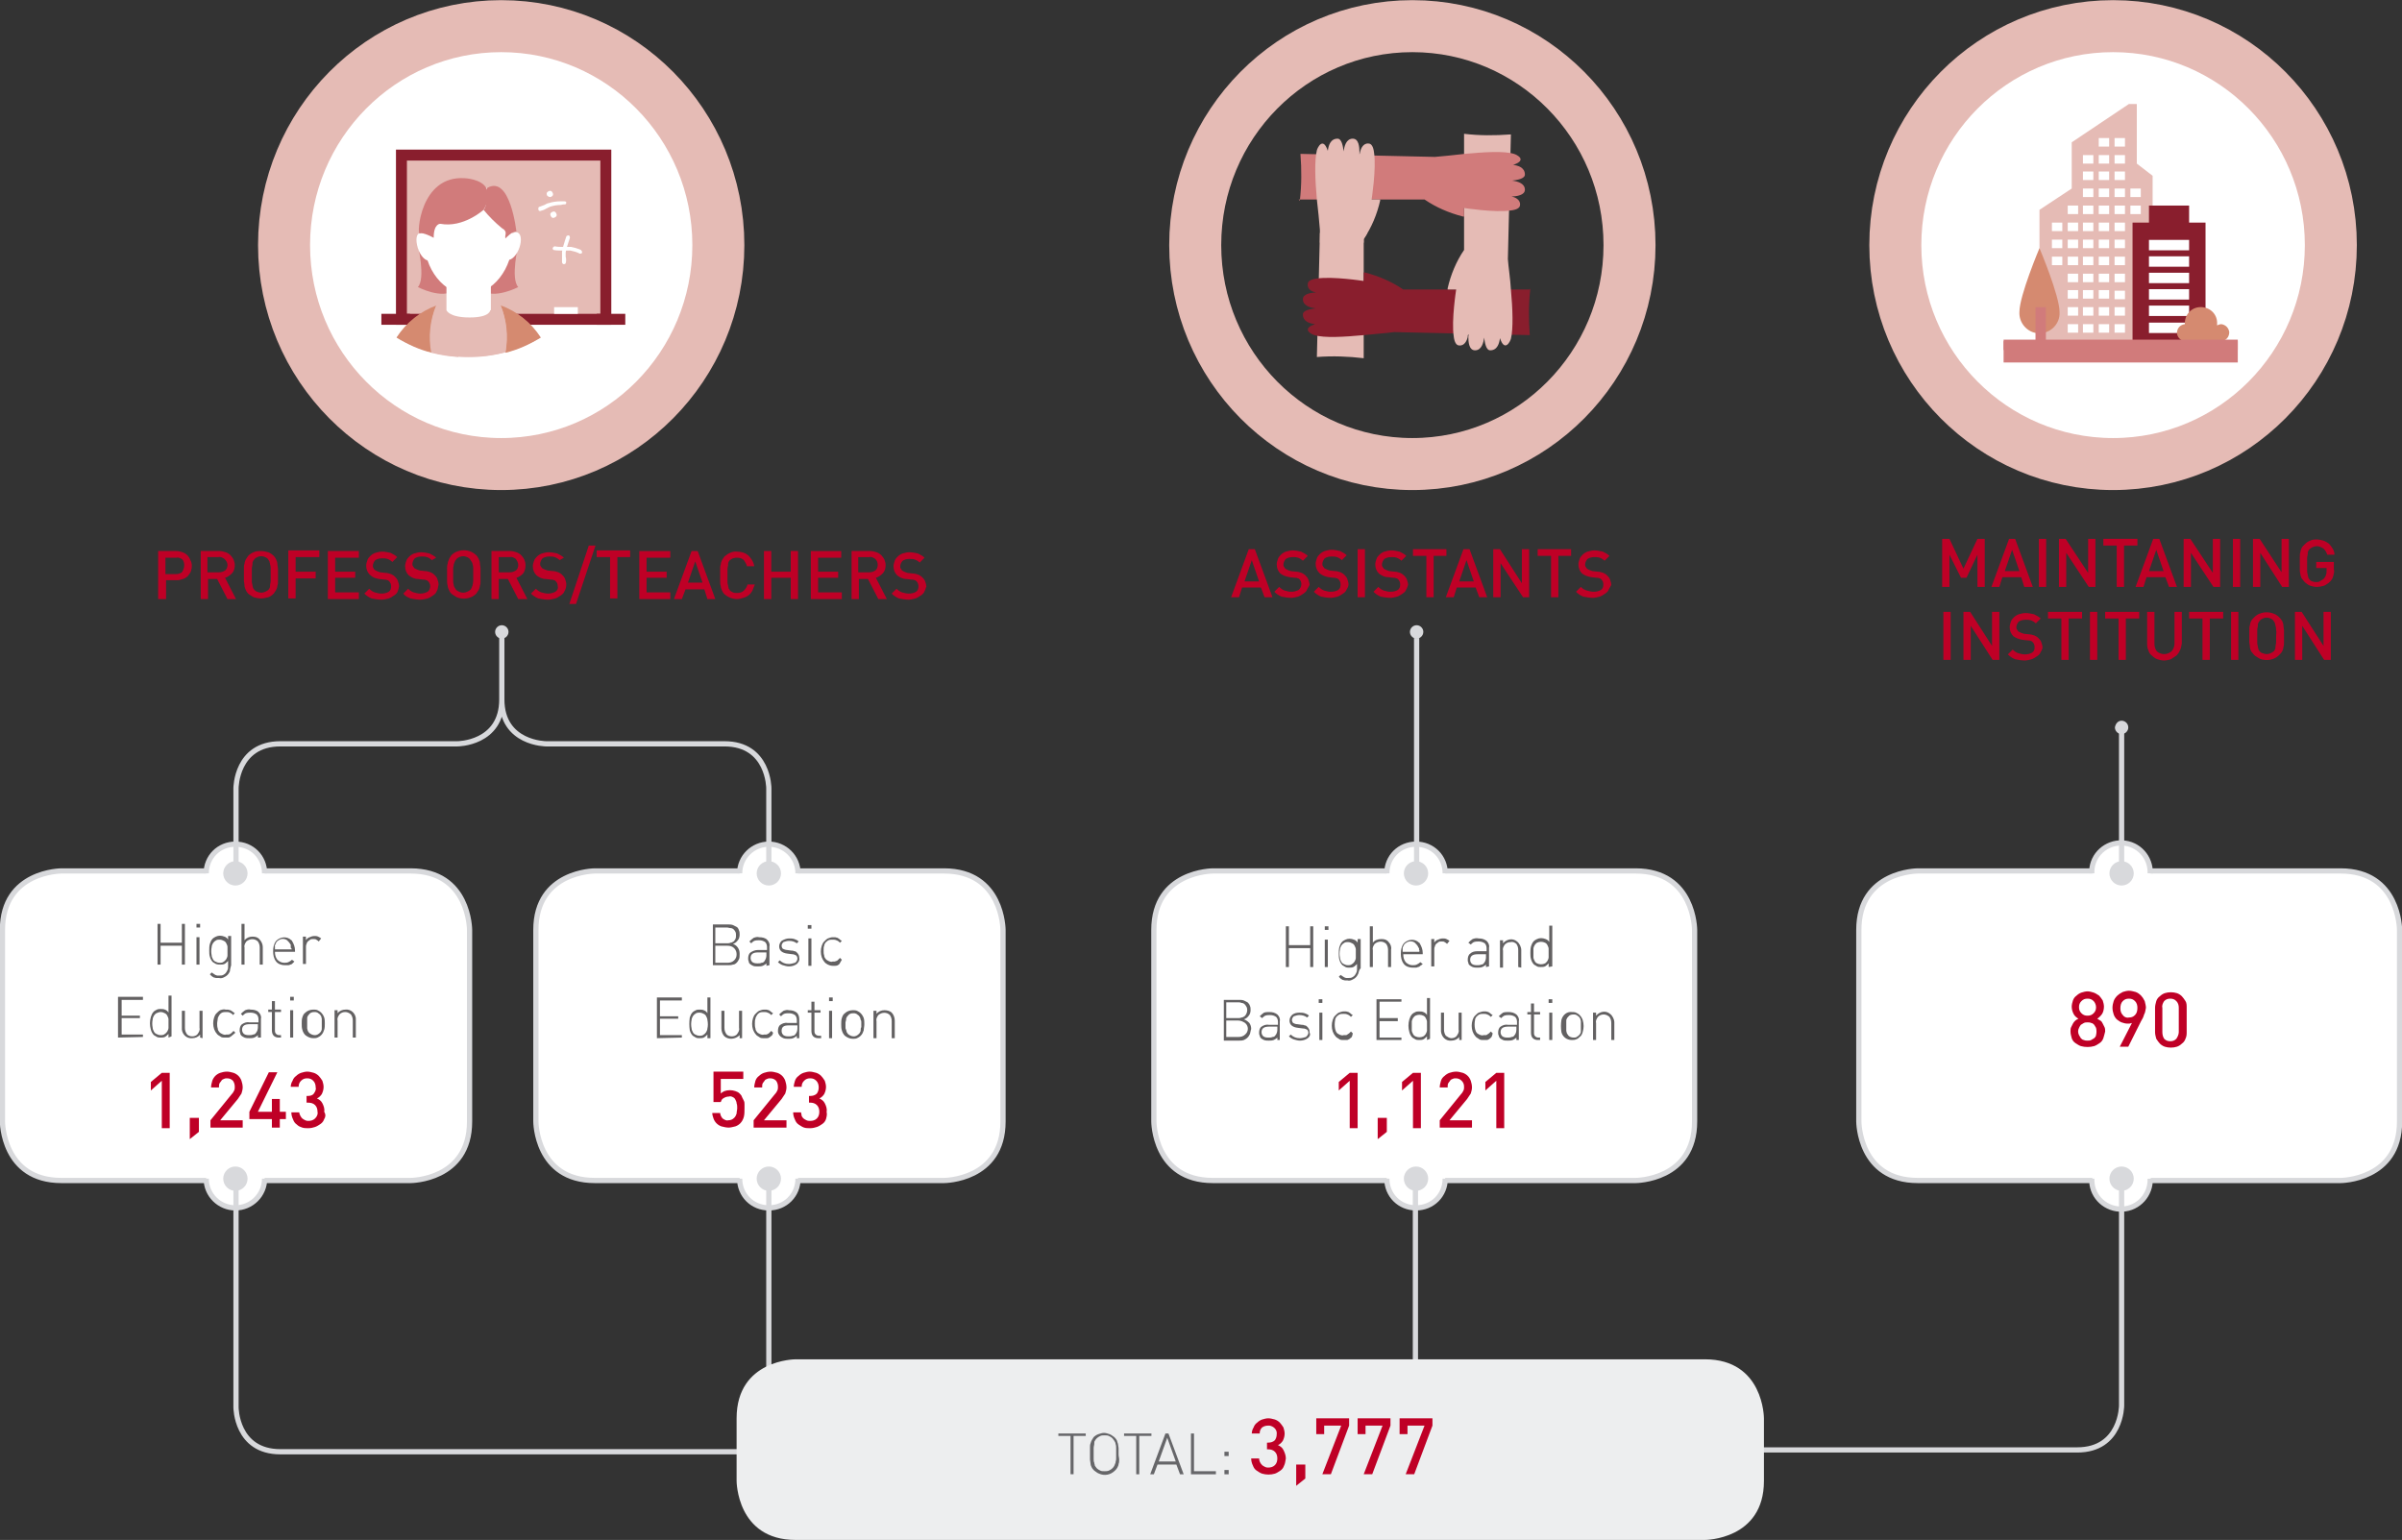
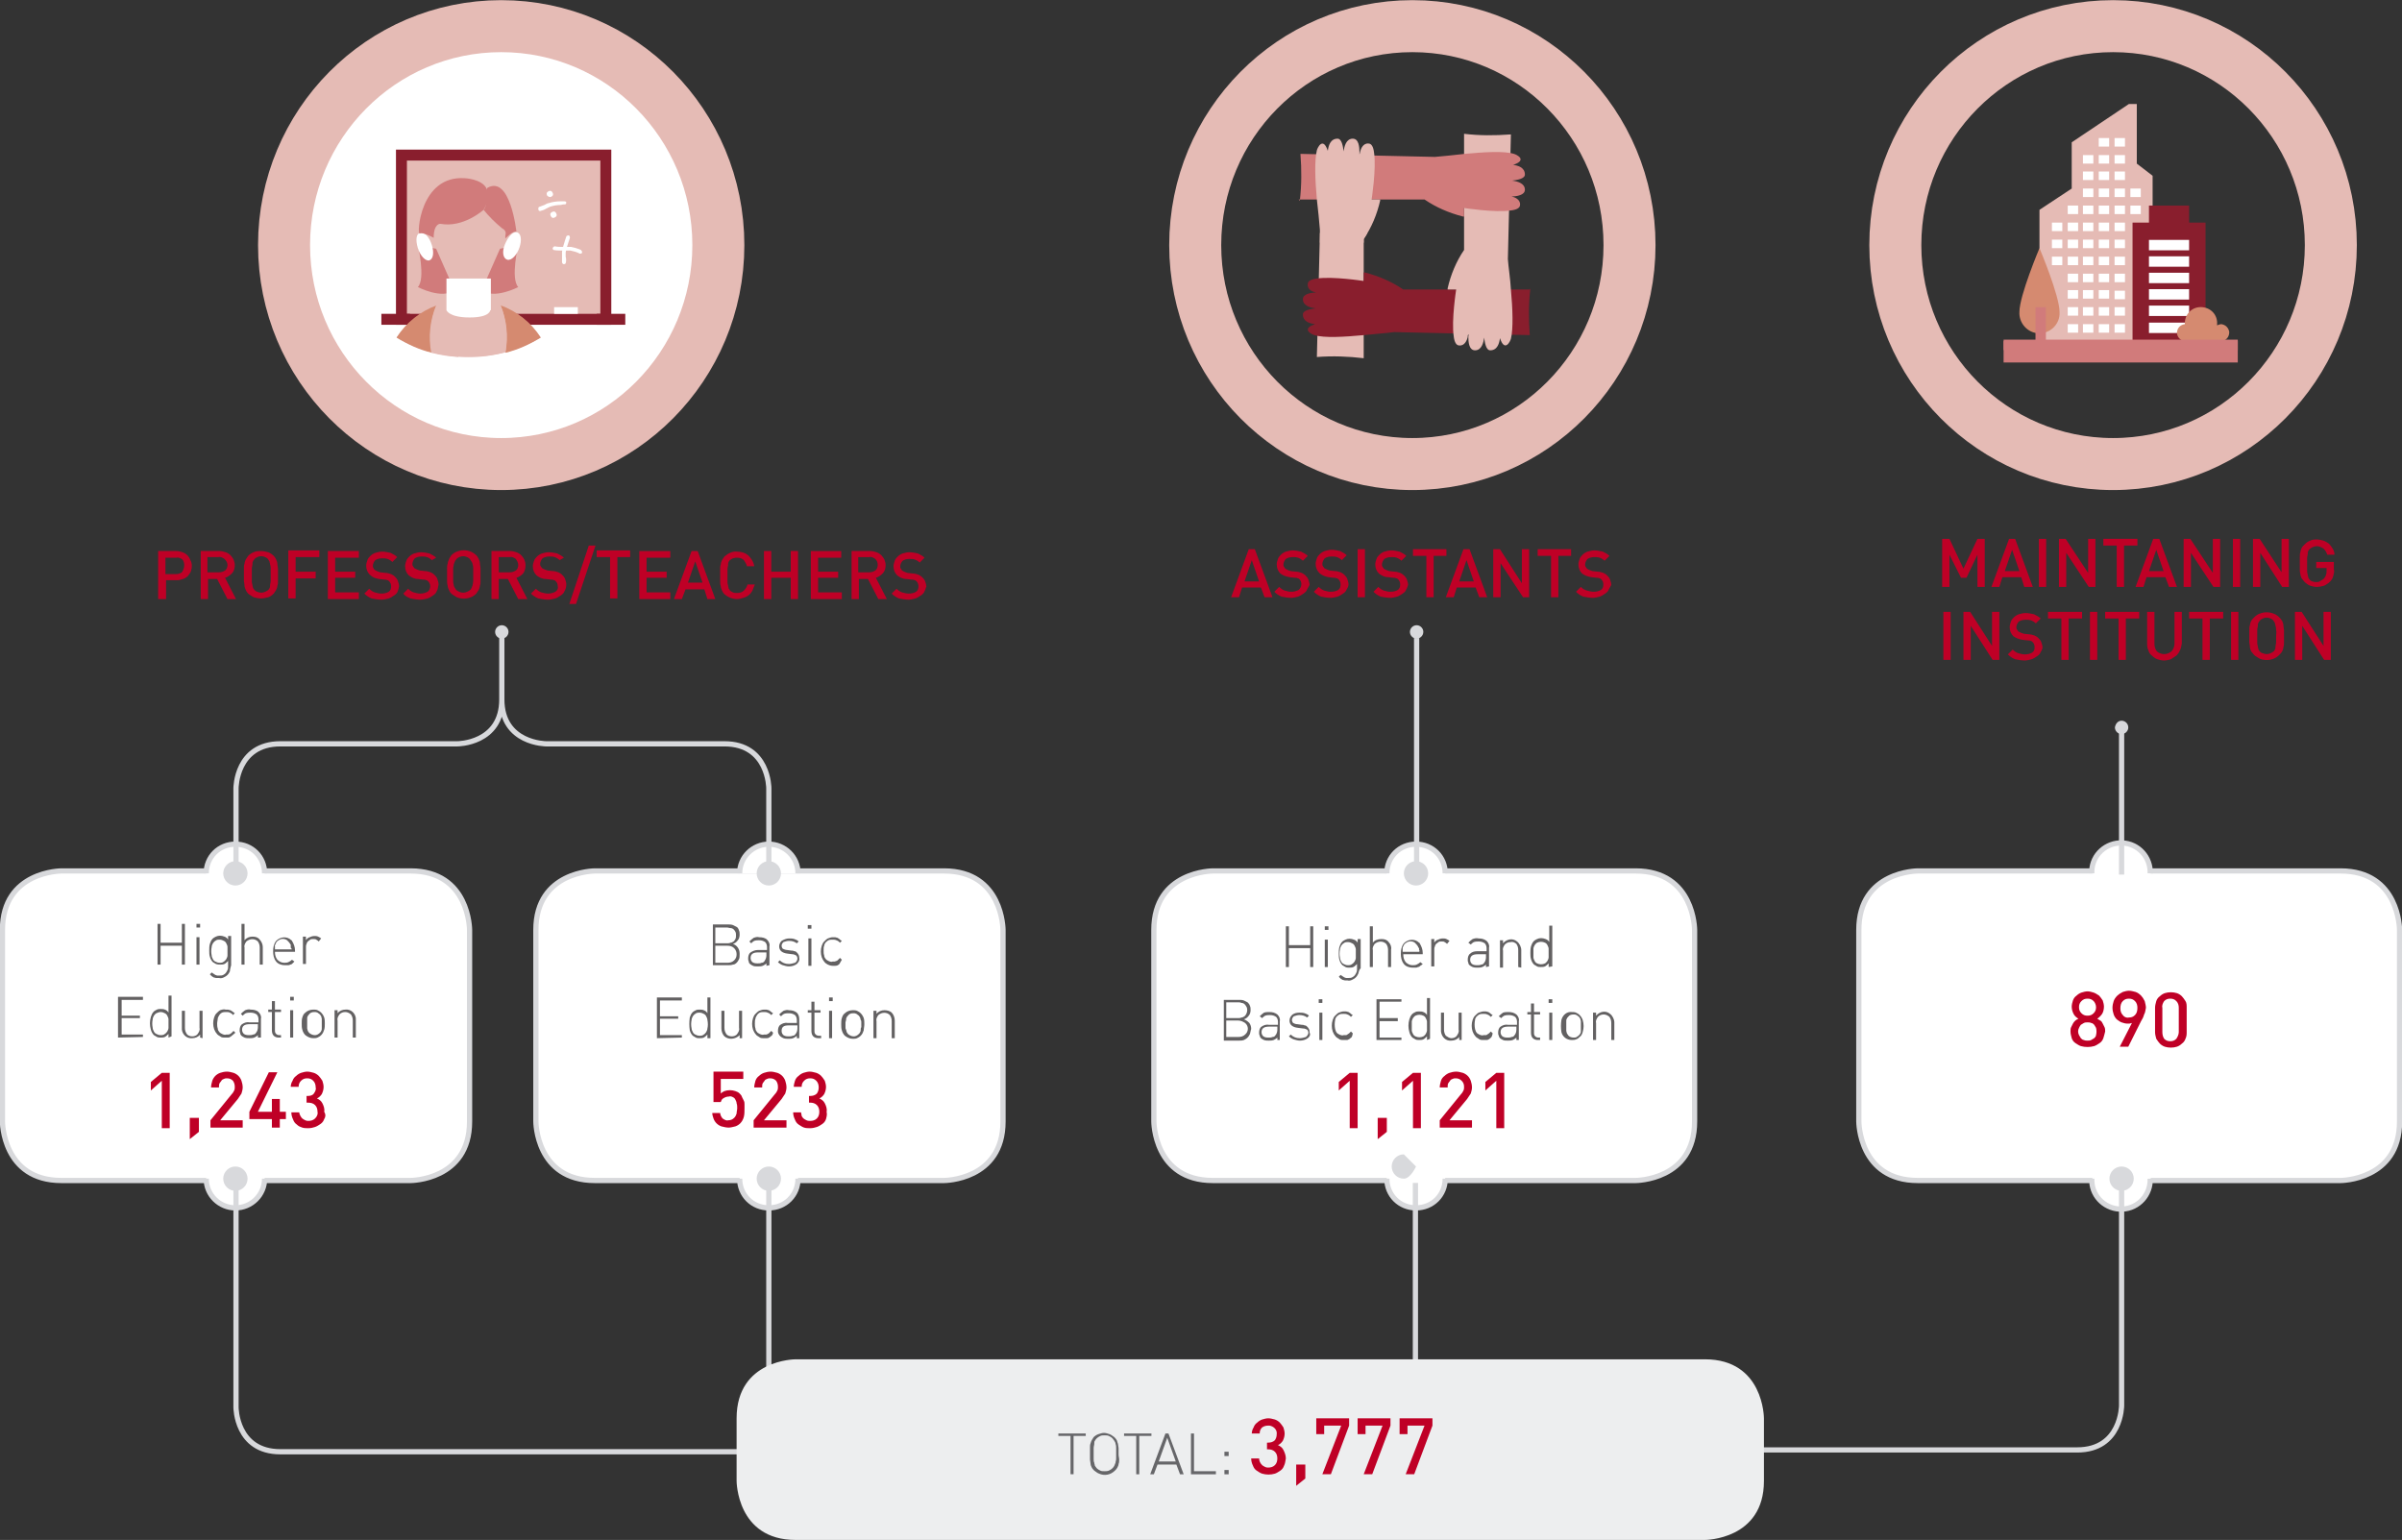
<svg xmlns="http://www.w3.org/2000/svg" xmlns:xlink="http://www.w3.org/1999/xlink" version="1.1" id="Camada_1" x="0" y="0" viewBox="0 0 394.9 253.2" xml:space="preserve">
  <rect x="0" y="0" width="394.9" height="253.2" fill="#333333" stroke="none" />
  <style>.st1{fill:#fff}.st2{fill:none;stroke:#e5bbb5;stroke-width:8.55;stroke-miterlimit:10}.st4{fill:none;stroke:#d8d9dc;stroke-width:.86}.st5{fill:#bf0026}.st7{fill:#d8d9dc}.st8{fill:#891e2d}.st9{fill:#e5bbb5}.st11{fill:#d17b7b}.st12{fill:#d58a70}.st18,.st20{fill:none;stroke:#fff;stroke-width:1.71;stroke-miterlimit:10}.st20{stroke:#d17b7b}</style>
  <g id="Camada_1-2">
    <defs>
      <path id="SVGID_1_" d="M0 0h399.4v253.2H0z" />
    </defs>
    <clipPath id="SVGID_2_">
      <use xlink:href="#SVGID_1_" overflow="visible" />
    </clipPath>
    <g clip-path="url(#SVGID_2_)">
-       <path class="st1" d="M347.4 4.3c19.9-.1 36.1 15.9 36.2 35.7.1 19.9-15.9 36.1-35.7 36.2s-36.1-15.9-36.2-35.7v-.2c-.1-19.8 15.9-36 35.7-36" />
      <ellipse class="st2" cx="347.4" cy="40.3" rx="35.8" ry="36" />
    </g>
    <defs>
      <path id="SVGID_3_" d="M0 0h399.4v253.2H0z" />
    </defs>
    <clipPath id="SVGID_4_">
      <use xlink:href="#SVGID_3_" overflow="visible" />
    </clipPath>
    <g clip-path="url(#SVGID_4_)">
      <path class="st1" d="M199.4 143.2s-9.7 0-9.7 9.7v31.5s0 9.7 9.7 9.7h69.5s9.7 0 9.7-9.7v-31.5s0-9.7-9.7-9.7h-69.5z" />
      <path class="st4" d="M199.4 143.2s-9.7 0-9.7 9.7v31.5s0 9.7 9.7 9.7h69.5s9.7 0 9.7-9.7v-31.5s0-9.7-9.7-9.7h-69.5z" />
      <path class="st1" d="M315.3 143.2s-9.7 0-9.7 9.7v31.5s0 9.7 9.7 9.7h69.5s9.7 0 9.7-9.7v-31.5s0-9.7-9.7-9.7h-69.5z" />
      <path class="st4" d="M315.3 143.2s-9.7 0-9.7 9.7v31.5s0 9.7 9.7 9.7h69.5s9.7 0 9.7-9.7v-31.5s0-9.7-9.7-9.7h-69.5z" />
      <path class="st1" d="M10.1 143.2s-9.7 0-9.7 9.7v31.5s0 9.7 9.7 9.7h57.4s9.7 0 9.7-9.7v-31.5s0-9.7-9.7-9.7H10.1z" />
      <path class="st4" d="M10.1 143.2s-9.7 0-9.7 9.7v31.5s0 9.7 9.7 9.7h57.4s9.7 0 9.7-9.7v-31.5s0-9.7-9.7-9.7H10.1z" />
      <path class="st1" d="M97.8 143.2s-9.7 0-9.7 9.7v31.5s0 9.7 9.7 9.7h57.4s9.7 0 9.7-9.7v-31.5s0-9.7-9.7-9.7H97.8z" />
      <path class="st4" d="M97.8 143.2s-9.7 0-9.7 9.7v31.5s0 9.7 9.7 9.7h57.4s9.7 0 9.7-9.7v-31.5s0-9.7-9.7-9.7H97.8z" />
    </g>
    <path class="st5" d="M26.6 185.4v-7.7l-1.8 1.6v-1.4l1.8-1.5h1.3v9.1h-1.3zm8 0v-1.2l3.5-4.3c.2-.2.3-.4.4-.6.1-.2.1-.4.1-.6 0-.4-.1-.7-.3-1-.3-.3-.6-.4-1-.4-.2 0-.3 0-.5.1s-.3.1-.4.3c-.1.1-.2.3-.3.4-.1.2-.1.4-.1.7h-1.3c0-.4.1-.7.2-1.1.1-.3.3-.6.5-.8.2-.2.5-.4.8-.5.3-.1.7-.2 1.1-.2.4 0 .7.1 1.1.2.3.1.6.3.8.5.2.2.4.5.5.8.1.3.2.7.2 1.1 0 .3-.1.7-.2 1l-.6.9-2.9 3.5h3.7v1.2h-5.3zM46 184v1.4h-1.3V184H41v-1.2l3.2-6.5h1.4l-3.2 6.5h2.3v-2.1H46v2.1h1v1.2h-1zm7.3 0c-.1.3-.3.6-.6.8-.3.2-.6.4-.9.5-.3.1-.7.2-1.1.2-.3 0-.7 0-1-.1-.3-.1-.6-.2-.9-.5-.3-.2-.5-.5-.6-.8-.2-.4-.3-.8-.3-1.2h1.3c0 .2.1.4.2.6.1.2.2.3.3.4.1.1.3.2.5.3.2.1.4.1.5.1.4 0 .8-.1 1.1-.4.3-.3.5-.7.4-1.1 0-.4-.1-.8-.4-1.1-.3-.3-.7-.4-1.2-.4h-.2v-1.1h.2c.4 0 .8-.1 1-.4.2-.3.4-.6.3-1 0-.4-.1-.8-.4-1.1-.3-.3-.6-.4-1-.4s-.7.1-1 .4c-.3.3-.4.6-.4 1h-1.3c0-.3.1-.7.3-1 .1-.3.3-.6.6-.8.2-.2.5-.4.8-.5.3-.1.7-.2 1-.2.4 0 .7.1 1.1.2.3.1.6.3.8.5.2.2.4.5.6.8.1.3.2.7.2 1 0 .4-.1.8-.3 1.2-.2.3-.5.6-.8.7.4.2.7.4.9.8.2.4.4.9.3 1.4.3.5.2.9 0 1.2zm69-.4c-.1.4-.3.8-.6 1.1-.2.2-.5.4-.8.5-.4.1-.8.2-1.1.2-.4 0-.8-.1-1.2-.2-.3-.1-.6-.3-.8-.5-.2-.2-.4-.5-.5-.8-.1-.3-.2-.6-.2-.9h1.3c0 .3.2.7.4.9.3.2.6.4.9.3.4 0 .7-.1 1-.4.2-.2.3-.4.4-.7 0-.3.1-.6.1-.9 0-.3 0-.5-.1-.8 0-.2-.1-.4-.2-.6-.1-.2-.2-.3-.4-.4-.2-.1-.4-.2-.7-.1-.3 0-.6.1-.9.3-.2.1-.3.3-.4.6h-1.2v-5h4.9v1.2h-3.7v2.4c.2-.2.4-.3.6-.4.6-.2 1.2-.2 1.8 0 .3.1.5.2.7.4.2.2.3.3.4.6l.3.6c.1.2.1.4.1.6v.6c0 .5 0 1-.1 1.4zm1.6 1.8v-1.2l3.5-4.3c.2-.2.3-.4.4-.6.1-.2.1-.4.1-.6 0-.4-.1-.7-.3-1-.3-.3-.6-.4-1-.4-.2 0-.3 0-.5.1s-.3.1-.4.3c-.1.1-.2.3-.3.4-.1.2-.1.4-.1.7H124c0-.4.1-.7.2-1.1.1-.3.3-.6.6-.8.2-.2.5-.4.8-.5.3-.1.7-.2 1.1-.2.4 0 .7.1 1.1.2.3.1.6.3.8.5.2.2.4.5.5.8.1.3.2.7.2 1.1 0 .3-.1.7-.2 1l-.6.9-2.9 3.5h3.7v1.2h-5.4zm11.9-1.4c-.1.3-.3.6-.6.8-.3.2-.6.4-.9.5-.3.1-.7.2-1.1.2-.3 0-.7 0-1-.1-.3-.1-.6-.3-.9-.5-.3-.2-.5-.5-.6-.8-.2-.4-.3-.8-.3-1.2h1.3c0 .2.1.4.1.6.1.2.2.3.3.4.1.1.3.2.5.3.2.1.4.1.6.1.4 0 .8-.1 1.1-.4.3-.3.4-.7.4-1.1 0-.4-.1-.8-.4-1.1-.3-.3-.7-.4-1.1-.4h-.2v-1.1h.2c.4 0 .8-.1 1.1-.4.2-.3.3-.6.3-1s-.1-.8-.4-1.1c-.3-.3-.6-.4-1-.4s-.7.1-1 .4c-.3.3-.4.6-.4 1h-1.3c0-.3.1-.7.2-1 .1-.3.3-.6.6-.8.2-.2.5-.4.8-.5.3-.1.7-.2 1-.2.4 0 .7.1 1.1.2.3.1.6.3.8.5.2.2.4.5.6.8.1.3.2.7.2 1 0 .4-.1.8-.3 1.2-.2.3-.5.6-.8.7.4.2.7.4.9.8.2.4.4.9.3 1.4.1.5 0 .8-.1 1.2zm86.1 1.4v-7.7l-1.8 1.6v-1.4l1.8-1.5h1.3v9.1h-1.3zm10.4 0v-7.7l-1.8 1.6v-1.4l1.8-1.5h1.3v9.1h-1.3zm4.4 0v-1.2l3.5-4.3c.2-.2.3-.4.4-.6.1-.2.1-.4.1-.6 0-.4-.1-.7-.4-1-.3-.3-.6-.4-1-.4-.2 0-.3 0-.5.1s-.3.1-.4.3c-.1.1-.2.3-.3.4-.1.2-.1.4-.1.7h-1.3c0-.4.1-.7.2-1.1.1-.3.3-.6.6-.8.2-.2.5-.4.8-.5.3-.1.7-.2 1.1-.2.4 0 .7.1 1.1.2.3.1.6.3.8.5.2.2.4.5.5.8.1.3.2.7.2 1.1 0 .3-.1.7-.2 1l-.6.9-2.9 3.5h3.7v1.2h-5.3zm9.3 0v-7.7l-1.8 1.6v-1.4l1.8-1.5h1.3v9.1H246zm99.8-14.7c-.1.3-.3.6-.6.8-.3.2-.6.4-.9.5-.7.2-1.5.2-2.2 0-.3-.1-.6-.3-.9-.5-.3-.2-.5-.5-.6-.8-.1-.4-.2-.7-.2-1.1 0-.3 0-.5.1-.7l.3-.6c.1-.2.2-.3.4-.5.1-.1.3-.2.5-.3-.3-.2-.6-.4-.8-.8-.2-.4-.3-.8-.3-1.2 0-.3.1-.7.2-1 .1-.3.3-.6.6-.8.2-.2.5-.4.8-.5.3-.1.7-.2 1-.2.3 0 .7.1 1 .2.3.1.6.3.9.5.2.2.4.5.6.8.1.3.2.7.2 1 0 .4-.1.9-.3 1.2-.2.3-.5.6-.8.8.2.1.3.2.5.3.2.1.3.3.4.5l.3.6c.1.2.1.5.1.7-.1.4-.2.8-.3 1.1zm-1.2-1.7c-.1-.2-.2-.3-.3-.5-.1-.1-.3-.3-.5-.3-.2-.1-.4-.1-.6-.1-.2 0-.4 0-.6.1-.2.1-.3.2-.5.3-.1.1-.2.3-.3.5-.2.4-.2.8 0 1.2.1.2.2.3.3.5.1.1.3.3.5.3.2.1.4.1.6.1.2 0 .4 0 .6-.1.2-.1.3-.2.5-.3.1-.1.3-.3.3-.5.1-.4.1-.8 0-1.2zm-.4-4.4c-.3-.3-.6-.4-1-.4s-.7.1-1 .4c-.3.3-.4.6-.4 1s.1.7.4 1c.3.3.6.4 1 .4s.7-.1 1-.4c.3-.3.4-.6.4-1s-.2-.8-.4-1zm8.3 2.2c-.1.4-.3.8-.5 1.1l-2.1 4.2h-1.4l2-3.9c-.1 0-.3.1-.4.1h-.4c-.3 0-.6-.1-.9-.2-.3-.1-.5-.3-.8-.5-.2-.2-.4-.5-.5-.8-.1-.3-.2-.7-.2-1.1 0-.4.1-.8.2-1.1.1-.3.3-.6.6-.9.2-.2.5-.4.9-.6.3-.1.7-.2 1-.2.4 0 .7.1 1.1.2.3.1.6.3.9.6.2.2.4.5.6.9.1.4.2.8.2 1.1-.1.4-.1.8-.3 1.1zm-1.5-2.2c-.3-.3-.6-.4-1-.4s-.7.1-1 .4c-.3.3-.4.7-.4 1.2 0 .4.1.8.4 1.1.2.3.6.5 1 .4.4 0 .7-.1 1-.4.3-.3.4-.7.4-1.2 0-.4-.1-.8-.4-1.1zm8.3 6.2c-.1.3-.3.6-.6.8-.2.2-.5.4-.8.5-.6.2-1.4.2-2 0-.3-.1-.6-.3-.8-.5-.2-.2-.4-.5-.6-.8-.1-.4-.2-.7-.2-1.1v-4c0-.4.1-.7.2-1.1.1-.3.3-.6.6-.8.2-.2.5-.4.8-.5.6-.2 1.4-.2 2 0 .3.1.6.3.8.5.2.2.4.5.6.8.2.3.2.7.2 1.1v4c0 .3 0 .7-.2 1.1zm-1.1-5.1c0-.4-.1-.8-.4-1.1-.3-.3-.6-.4-1-.4s-.7.1-1 .4c-.2.3-.4.7-.3 1.1v4c0 .4.1.8.3 1.1.3.3.6.4 1 .4s.7-.1 1-.4c.2-.3.4-.7.4-1.1v-4z" />
    <defs>
      <path id="SVGID_5_" d="M0 0h399.4v253.2H0z" />
    </defs>
    <clipPath id="SVGID_6_">
      <use xlink:href="#SVGID_5_" overflow="visible" />
    </clipPath>
    <g clip-path="url(#SVGID_6_)">
      <path class="st1" d="M232.8 148.4c2.7 0 4.8-2.1 4.8-4.8s-2.1-4.8-4.8-4.8c-2.7 0-4.8 2.1-4.8 4.8s2.2 4.8 4.8 4.8" />
      <path class="st1" d="M237.6 143.6c0-2.7-2.1-4.8-4.8-4.8s-4.8 2.1-4.8 4.8" />
      <path class="st4" d="M237.6 143.6c0-2.7-2.1-4.8-4.8-4.8s-4.8 2.1-4.8 4.8" />
      <path class="st7" d="M232.8 145.6c1.1 0 2-.9 2-2s-.9-2-2-2-2 .9-2 2 .9 2 2 2" />
      <path class="st1" d="M348.8 148.4c2.7 0 4.8-2.1 4.8-4.8s-2.1-4.8-4.8-4.8c-2.7 0-4.8 2.1-4.8 4.8 0 2.6 2.1 4.8 4.8 4.8-.1 0 0 0 0 0" />
      <path class="st1" d="M353.5 143.6c.1-2.6-1.9-4.9-4.6-5-2.6-.1-4.9 1.9-5 4.6v.4" />
      <path class="st4" d="M353.5 143.6c.1-2.6-1.9-4.9-4.6-5-2.6-.1-4.9 1.9-5 4.6v.4" />
-       <path class="st7" d="M348.8 145.6c1.1 0 2-.9 2-2s-.9-2-2-2-2 .9-2 2 .9 2 2 2" />
      <path class="st1" d="M38.7 148.4c2.7 0 4.8-2.1 4.8-4.8 0-2.7-2.1-4.8-4.8-4.8-2.7 0-4.8 2.1-4.8 4.8s2.2 4.8 4.8 4.8" />
      <path class="st1" d="M43.5 143.6c0-2.7-2.1-4.8-4.8-4.8-2.7 0-4.8 2.1-4.8 4.8" />
      <path class="st4" d="M43.5 143.6c0-2.7-2.1-4.8-4.8-4.8-2.7 0-4.8 2.1-4.8 4.8" />
      <path class="st7" d="M38.7 145.6c1.1 0 2-.9 2-2s-.9-2-2-2-2 .9-2 2 .9 2 2 2" />
-       <path class="st1" d="M126.4 148.4c2.7 0 4.8-2.1 4.8-4.8s-2.1-4.8-4.8-4.8c-2.7 0-4.8 2.1-4.8 4.8s2.2 4.8 4.8 4.8" />
      <path class="st1" d="M131.2 143.6c0-2.7-2.2-4.8-4.8-4.8-2.6 0-4.8 2.1-4.8 4.8" />
      <path class="st4" d="M131.2 143.6c0-2.7-2.2-4.8-4.8-4.8-2.6 0-4.8 2.1-4.8 4.8" />
      <path class="st7" d="M126.4 145.6c1.1 0 2-.9 2-2s-.9-2-2-2-2 .9-2 2 .9 2 2 2" />
      <path class="st1" d="M232.8 189c2.7 0 4.8 2.1 4.8 4.8s-2.1 4.8-4.8 4.8c-2.7 0-4.8-2.1-4.8-4.8s2.2-4.8 4.8-4.8" />
      <path class="st1" d="M237.6 193.8c0 2.7-2.1 4.8-4.8 4.8s-4.8-2.1-4.8-4.8" />
      <path class="st4" d="M237.6 193.8c0 2.7-2.1 4.8-4.8 4.8s-4.8-2.1-4.8-4.8" />
-       <path class="st7" d="M232.8 191.8c1.1 0 2 .9 2 2s-.9 2-2 2-2-.9-2-2 .9-2 2-2" />
+       <path class="st7" d="M232.8 191.8s-.9 2-2 2-2-.9-2-2 .9-2 2-2" />
      <path class="st1" d="M348.8 189c2.7 0 4.8 2.1 4.8 4.8s-2.1 4.8-4.8 4.8c-2.7 0-4.8-2.1-4.8-4.8 0-2.6 2.1-4.8 4.8-4.8-.1 0 0 0 0 0" />
      <path class="st1" d="M353.5 193.8c.1 2.6-1.9 4.9-4.6 5-2.6.1-4.9-1.9-5-4.6v-.4" />
      <path class="st4" d="M353.5 193.8c.1 2.6-1.9 4.9-4.6 5-2.6.1-4.9-1.9-5-4.6v-.4" />
      <path class="st7" d="M348.8 191.8c1.1 0 2 .9 2 2s-.9 2-2 2-2-.9-2-2 .9-2 2-2" />
      <path class="st1" d="M38.7 189c2.7 0 4.8 2.1 4.8 4.8s-2.1 4.8-4.8 4.8-4.8-2.1-4.8-4.8 2.2-4.8 4.8-4.8" />
      <path class="st1" d="M43.5 193.8c0 2.7-2.2 4.8-4.8 4.8-2.6 0-4.8-2.1-4.8-4.8" />
      <path class="st4" d="M43.5 193.8c0 2.7-2.2 4.8-4.8 4.8-2.6 0-4.8-2.1-4.8-4.8" />
      <path class="st7" d="M38.7 191.8c1.1 0 2 .9 2 2s-.9 2-2 2-2-.9-2-2 .9-2 2-2" />
      <path class="st1" d="M126.4 189c2.7 0 4.8 2.1 4.8 4.8s-2.1 4.8-4.8 4.8c-2.7 0-4.8-2.1-4.8-4.8s2.2-4.8 4.8-4.8" />
      <path class="st1" d="M131.2 193.8c0 2.7-2.1 4.8-4.8 4.8-2.7 0-4.8-2.1-4.8-4.8" />
      <path class="st4" d="M131.2 193.8c0 2.7-2.1 4.8-4.8 4.8-2.7 0-4.8-2.1-4.8-4.8" />
      <path class="st7" d="M126.4 191.8c1.1 0 2 .9 2 2s-.9 2-2 2-2-.9-2-2 .9-2 2-2" />
      <path class="st4" d="M38.8 143.4v-13.8s0-7.3 7.3-7.3h29.1s7.3 0 7.3-7.3v-11.1m43.9 39.5v-13.8s0-7.3-7.3-7.3H89.8s-7.3 0-7.3-7.3v-11.1" />
      <path class="st1" d="M82.4 4.3c19.9-.1 36.1 15.9 36.2 35.7s-15.9 36.1-35.7 36.2-36.1-15.8-36.2-35.7v-.2c-.1-19.8 15.9-36 35.7-36" />
      <ellipse class="st2" cx="82.4" cy="40.3" rx="35.7" ry="36" />
    </g>
    <path class="st8" d="M65.1 24.6h35.4v28.8H65.1z" />
    <path class="st9" d="M66.9 26.4h31.8v25.2H66.9z" />
    <path class="st8" d="M62.7 51.6h4.7v1.8h-4.7zm35.4 0h4.7v1.8h-4.7z" />
    <defs>
      <path id="SVGID_7_" d="M0 0h399.4v253.2H0z" />
    </defs>
    <clipPath id="SVGID_8_">
      <use xlink:href="#SVGID_7_" overflow="visible" />
    </clipPath>
    <g clip-path="url(#SVGID_8_)">
      <path class="st9" d="M88.9 55.5c-4.5-6.6-13.5-8.2-20.1-3.6-1.4 1-2.6 2.2-3.6 3.6 7.3 4.3 16.4 4.3 23.7 0" />
      <path class="st11" d="M68.7 40.3s1.3 5.5 0 6.9c0 0 4 2.1 6 .5l-3-6.8-3-.6zm16.5 0s-1.3 5.5 0 6.9c0 0-4 2.1-6 .5l3-6.8 3-.6z" />
      <path class="st1" d="M80.6 51s0 1.2-3.4 1.2-3.8-1.2-3.8-1.2v-5.2h7.3V51z" />
-       <path class="st1" d="M77 30.1c4 0 7.3 4.1 7.3 9.1S81 48.4 77 48.4s-7.3-4.1-7.3-9.2 3.3-9.1 7.3-9.1" />
      <path class="st1" d="M69.1 38.3c.7-.2 1.5.7 1.9 2s.2 2.3-.4 2.5-1.5-.7-1.9-2-.3-2.4.4-2.5m14.3 4.4c-.7-.2-.9-1.3-.4-2.5s1.3-2.2 2-2 .8 1.3.4 2.5-1.3 2.2-2 2" />
      <path class="st11" d="M79.5 34.5s-3.3 3-7.1 2.3c0 0-1.1-.1-1.1 2.3 0 0-1.8-1-2.3-.7s0-9.6 7.4-9.1c0 0 2.8.1 3.6 1.7s-.5 3.5-.5 3.5" />
      <path class="st11" d="M79.5 34.5c.9 1.1 1.9 2.1 3 3 1.1.6.4 1.2.6 1.7 0 0 1.2-1.3 1.8-1.1 0 0-1-9.4-4.8-7.2-.1 0 .1 3-.6 3.6" />
      <path class="st12" d="M71.8 50.2c-2.7 1-5 2.8-6.6 5.3 1.8 1.1 3.7 2 5.8 2.5-.5-2.6-.3-5.3.8-7.8" />
      <path class="st9" d="M72.2 50l-.5.2c-1 2.5-1.3 5.2-.8 7.8 1.5.4 3 .6 4.5.7-2.7-2.7-3.1-6.9-3.2-8.7" />
      <path class="st12" d="M82.3 50.2c2.7 1 5 2.8 6.6 5.3-1.8 1.1-3.7 2-5.8 2.5.4-2.6.2-5.3-.8-7.8" />
      <path class="st9" d="M81.8 50l.5.2c1 2.4 1.3 5.1.8 7.7-1.5.4-2.9.6-4.4.7 2.6-2.6 3-6.8 3.1-8.6" />
    </g>
    <path class="st1" d="M91.1 50.5H95v1.1h-3.9z" />
    <path class="st4" d="M232.9 104.9v38.9m115.9-24.7v24.7" />
    <defs>
      <path id="SVGID_9_" d="M0 0h399.4v253.2H0z" />
    </defs>
    <clipPath id="SVGID_10_">
      <use xlink:href="#SVGID_9_" overflow="visible" />
    </clipPath>
    <g clip-path="url(#SVGID_10_)">
      <path class="st4" d="M38.8 194.5v36.9s0 7.3 7.3 7.3H126" />
    </g>
    <path class="st4" d="M126.4 194.5v49.9m106.3-49.9v32.2" />
    <defs>
      <path id="SVGID_11_" d="M0 0h399.4v253.2H0z" />
    </defs>
    <clipPath id="SVGID_12_">
      <use xlink:href="#SVGID_11_" overflow="visible" />
    </clipPath>
    <g clip-path="url(#SVGID_12_)">
      <path class="st4" d="M348.8 194.5v36.6s0 7.3-7.3 7.3h-53.7" />
      <path d="M130.8 223.5s-9.7 0-9.7 9.7v10.3s0 9.7 9.7 9.7h149.5s9.7 0 9.7-9.7v-10.3s0-9.7-9.7-9.7H130.8z" fill="#edeeef" />
    </g>
    <path d="M176.5 236.1v6.3h-.5v-6.3h-2v-.4h4.5v.4h-2zm7.5 3.9c0 .2 0 .5-.1.7 0 .2-.1.4-.2.6-.1.2-.2.3-.4.5-.7.7-1.7.9-2.6.5-.3-.1-.5-.3-.8-.5-.1-.1-.3-.3-.4-.5-.1-.2-.2-.4-.2-.6 0-.2-.1-.5-.1-.7v-2c0-.2 0-.5.1-.7.1-.4.3-.7.5-1 .2-.2.5-.4.8-.5.3-.1.6-.2.9-.2.3 0 .6.1.9.2.3.1.5.3.8.5.1.1.3.3.4.5.1.2.1.4.2.6 0 .2.1.5.1.7v1c0 .4.1.6.1.9zm-.5-1.9c0-.2 0-.4-.1-.7 0-.2-.1-.3-.2-.5-.1-.1-.2-.3-.3-.4-.2-.2-.4-.3-.6-.4-.2-.1-.5-.1-.7-.1-.2 0-.5 0-.7.1-.2.1-.4.2-.6.4-.1.1-.2.2-.3.4-.1.1-.1.3-.1.5s-.1.4-.1.7v1.8c0 .2 0 .4.1.6 0 .2.1.3.1.5.1.1.2.3.3.4.2.2.4.3.6.4.2.1.4.1.7.1.2 0 .5 0 .7-.1.2-.1.4-.2.6-.4.1-.1.2-.2.3-.4.1-.2.1-.3.2-.5 0-.2.1-.4.1-.6v-1.8zm3.8-2v6.3h-.5v-6.3h-2v-.4h4.5v.4h-2zm6.7 6.3l-.6-1.6h-3.1l-.6 1.6h-.6l2.5-6.7h.5l2.5 6.7h-.6zm-2.1-6l-1.4 3.9h2.8l-1.4-3.9zm3.9 6v-6.7h.5v6.2h3.6v.5h-4.1zm5.5-3v-.7h.7v.7h-.7zm0 3v-.7h.7v.7h-.7z" fill="#666669" />
    <path class="st5" d="M211.1 241c-.1.3-.3.6-.6.8-.3.2-.6.4-.9.5-.7.2-1.4.2-2.1 0-.3-.1-.6-.3-.9-.5-.3-.2-.5-.5-.6-.8-.2-.4-.3-.8-.3-1.2h1.3c0 .4.2.8.5 1.1.1.1.3.2.5.3.2.1.4.1.5.1.4 0 .8-.1 1.1-.4.3-.3.4-.7.4-1.1 0-.4-.1-.8-.4-1.1-.3-.3-.7-.4-1.1-.4h-.2v-1.1h.2c.4 0 .8-.1 1.1-.4.2-.3.3-.6.3-1 .1-.7-.5-1.3-1.2-1.4h-.2c-.4 0-.7.1-1 .3-.3.3-.4.6-.4 1h-1.3c0-.3.1-.7.3-1 .1-.3.3-.6.6-.8.2-.2.5-.4.8-.5.3-.1.7-.2 1-.2.4 0 .7.1 1.1.2.3.1.6.3.8.5.2.2.4.5.6.8.1.3.2.7.2 1 0 .4-.1.8-.3 1.2-.2.3-.5.6-.8.7.4.2.7.4.9.8.2.4.4.9.4 1.4-.1.5-.1.8-.3 1.2zm7.7 1.4h-1.4l3.1-8h-2.8v1.4h-1.3v-2.6h5.4v1.2l-3 8zm6.8 0h-1.4l3.1-8h-2.8v1.4h-1.3v-2.6h5.4v1.2l-3 8zm6.9 0h-1.4l3.1-8h-2.8v1.4h-1.3v-2.6h5.4v1.2l-3 8z" />
    <defs>
      <path id="SVGID_13_" d="M0 0h399.4v253.2H0z" />
    </defs>
    <clipPath id="SVGID_14_">
      <use xlink:href="#SVGID_13_" overflow="visible" />
    </clipPath>
    <g clip-path="url(#SVGID_14_)">
      <ellipse class="st2" cx="232.2" cy="40.3" rx="35.7" ry="36" />
    </g>
    <path class="st9" d="M351.3 26.9v-9.8H350l-9.4 6.3V31l-5.3 3.5v22.3h16V37.3h2.6v-8.4z" />
    <path class="st18" d="M338.2 42.2v1.4m0-4.2v1.4m0-4.2V38m2.6 15.3v1.4m0-4.2v1.4m0-4.2v1.4m0-4.1v1.4m0-4.2v1.4m0-4.2v1.4m0-4.2V38m0-4.2v1.4m2.5 18.1v1.4m0-4.2v1.4m0-4.2v1.4m0-4.1v1.4m0-4.2v1.4m0-4.2v1.4m0-4.2V38m0-12.5v1.4m0 1.3v1.4m0 1.4v1.4m0 1.4v1.4m7.8-4.2v1.4m-2.6 20.9v1.4m0-4.2v1.4m0-4.1v1.4m0-4.2v1.4m0-4.2v1.4m0-4.2v1.4m0-4.2V38m0-15.3v1.4m0 1.4v1.4m0 1.3v1.4m0 1.4v1.4m2.6 1.4v1.4m-2.6-1.4v1.4m-2.6 18.1v1.4m0-4.2v1.4m0-4.2v1.4m0-4.1v1.4m0-4.2v1.4m0-4.2v1.4m0-4.2V38m0-15.3v1.4m0 1.4v1.4m0 1.3v1.4m0 1.4v1.4m0 1.4v1.4" />
    <path class="st8" d="M353.3 33.8h6.6v2.8h-6.6zm-2.7 2.8h12v20.2h-12z" />
    <path class="st18" d="M353.3 53.9h6.6m-6.6-2.8h6.6m-6.6-2.7h6.6m-6.6-2.7h6.6m-6.6-2.7h6.6m-6.6-2.7h6.6" />
    <defs>
      <path id="SVGID_15_" d="M0 0h399.4v253.2H0z" />
    </defs>
    <clipPath id="SVGID_16_">
      <use xlink:href="#SVGID_15_" overflow="visible" />
    </clipPath>
    <g clip-path="url(#SVGID_16_)">
      <path class="st12" d="M365.2 53.3c-.2 0-.5.1-.7.2v-.2c.1-1.5-1-2.7-2.5-2.8-1.5-.1-2.7 1-2.8 2.5v.3c-.8.1-1.3.7-1.3 1.5.1.7.6 1.2 1.3 1.3h6c.8-.1 1.3-.7 1.3-1.5-.1-.7-.6-1.2-1.3-1.3m-29.9-12.5s-3.3 7.8-3.3 10.5c-.1 1.8 1.3 3.4 3.1 3.5 1.8.1 3.4-1.3 3.5-3.1v-.4c0-2.7-3.3-10.5-3.3-10.5" />
    </g>
    <path class="st20" d="M335.5 50.5v6.3" />
    <path class="st11" d="M329.4 59.6v-3.5h38.5v3.5" />
    <path class="st20" d="M329.4 56.7h38.5" />
    <defs>
      <path id="SVGID_17_" d="M0 0h399.4v253.2H0z" />
    </defs>
    <clipPath id="SVGID_18_">
      <use xlink:href="#SVGID_17_" overflow="visible" />
    </clipPath>
    <g clip-path="url(#SVGID_18_)">
      <path class="st9" d="M224.2 58.9V39.3c.2-.3.4-.6.6-1H217l-.5 20.4c2.6-.2 5.2-.1 7.7.2" />
      <path class="st8" d="M251.5 47.6h-20.8c-1.9-1.3-4-2.2-6.3-2.8h-.2v1.4s-5.1-.8-7.7-.4c-.9.1-1.5.4-1.5.9-.1 1 .9 1.3 1.4 1.4h.4-.4c-.8 0-2.2.2-2.2 1.1 0 1.1 1.3 1.4 2.1 1.5h.5-.5c-.8.1-2.1.3-2.1 1 0 1.2 1.2 1.5 2 1.6-2.4.8-.5 1.7-.1 1.8 1.6.5 4.9.3 8.1 0 1.8-.2 3.6-.3 5-.5l22.3.5c-.2-2.6-.2-5.1.1-7.7" />
      <path d="M218.3 53.1h.5-.5" fill="#78abda" />
      <path class="st9" d="M240.7 22v19.1c-1.3 1.9-2.2 4.1-2.7 6.3v.2h1.4s-.8 5.1-.4 7.7c.1.9.4 1.5.9 1.5.9.1 1.3-.9 1.4-1.4 0-.2 0-.3.1-.4s0 .2 0 .4c0 .8.1 2.2 1.1 2.2 1.1 0 1.4-1.3 1.5-2.1V55v.5c.1.8.3 2.1 1 2.1 1.2 0 1.5-1.2 1.6-2 .8 2.4 1.7.5 1.8.1.4-1.6.3-4.9 0-8.1-.1-1.8-.4-3.6-.5-5l.5-20.5c-2.7.2-5.2.2-7.7-.1" />
      <path class="st11" d="M213.5 32.8h20.7c1.9 1.3 4 2.2 6.3 2.8h.2v-1.4s5.1.8 7.7.4c.9-.1 1.5-.4 1.5-.9.1-.9-.9-1.3-1.4-1.4h-.4.4c.8 0 2.2-.2 2.2-1.1 0-1.1-1.3-1.4-2.1-1.5h-.5.5c.8-.1 2.1-.3 2.1-1 0-1.2-1.2-1.5-2-1.6h.1c2.4-.8.5-1.7.1-1.8-1.6-.5-4.9-.3-8.1 0-1.8.2-3.6.4-4.9.5l-22.1-.5c.2 2.6.2 5.1-.1 7.7" />
      <path class="st9" d="M224.2 39.8v-.5c1.3-1.9 2.2-4.1 2.7-6.3v-.2h-1.4s.8-5.1.4-7.7c-.1-.9-.4-1.5-.9-1.5-.9-.1-1.3.9-1.4 1.4 0 .2-.1.3-.1.4V25c0-.8-.1-2.2-1.1-2.2-1.1 0-1.4 1.3-1.5 2.1-.1-.8-.3-2.1-1-2.1-1.2 0-1.5 1.2-1.6 2-.8-2.4-1.7-.5-1.8-.1-.4 1.6-.3 4.9 0 8.1.2 1.8.4 3.6.5 5v2.1h7.2v-.1z" />
      <path class="st1" d="M91 41.1c-.1-.1-.2-.2-.1-.4.1-.1.2-.2.3-.2.5.1.9.1 1.4.1h1.3c.5.1.9.2 1.4.4l.2.1c.1.1.2.2.2.4s-.2.2-.4.2l-.2-.1c-.4-.2-.9-.3-1.3-.4h-1.2c-.5 0-1.1 0-1.6-.1" />
      <path class="st1" d="M92.6 43.4c-.1 0-.2-.2-.2-.3v-1.7c.1-.6.3-1.3.5-1.9l.2-.6c0-.1.2-.2.4-.2.1 0 .2.2.2.4-.1.2-.1.4-.2.6-.2.6-.4 1.2-.5 1.8v.7c.1.4.1.7 0 1.1-.1.1-.3.2-.4.1m-4.1-9.1c0-.2.1-.3.2-.3.3-.1.5-.2.8-.3.2-.1.5-.3.7-.3.6-.2 1.3-.3 1.9-.3h.7c.2 0 .3.1.3.2 0 .2-.1.3-.2.3-.2 0-.4 0-.7.1-.6 0-1.2.1-1.8.3l-.6.3c-.3.2-.6.3-1 .4-.2 0-.3-.1-.3-.4 0 .1 0 .1 0 0m2-1.9c.3-.1.5-.3.4-.6s-.3-.5-.6-.4c-.3.1-.5.3-.4.6 0 .2.3.4.6.4m.6 3.4c.3-.1.5-.3.4-.6-.1-.3-.3-.5-.6-.4-.3.1-.5.3-.4.6.1.3.3.5.6.4" />
      <path class="st7" d="M82.5 102.8c.6 0 1.1.5 1.1 1.1s-.5 1.1-1.1 1.1-1.1-.5-1.1-1.1c0-.6.5-1.1 1.1-1.1m150.4 0c.6 0 1.1.5 1.1 1.1 0 .6-.5 1.1-1.1 1.1-.6 0-1.1-.5-1.1-1.1 0-.6.5-1.1 1.1-1.1m115.9 15.7c.6 0 1.1.5 1.1 1.1 0 .6-.5 1.1-1.1 1.1s-1.1-.5-1.1-1.1c.1-.6.5-1.1 1.1-1.1" />
    </g>
  </g>
  <path class="st5" d="M325.1 96.5v-5.3l-1.8 3.8h-.9l-1.9-3.8v5.3h-1.2v-7.9h1.2l2.3 4.9 2.3-4.9h1.2v7.9h-1.2zm7.7 0l-.5-1.6h-3.1l-.5 1.6h-1.3l2.9-7.9h1l2.9 7.9h-1.4zm-2-6.1l-1.2 3.5h2.4l-1.2-3.5zm4.4 6.1v-7.9h1.2v7.9h-1.2zm8.2 0l-3.7-5.6v5.6h-1.2v-7.9h1.1l3.7 5.6v-5.6h1.2v7.9h-1.1zm5.8-6.8v6.8H348v-6.8h-2.2v-1.1h5.6v1.1h-2.2zm7.4 6.8l-.6-1.6h-3.1l-.5 1.6h-1.3l2.9-7.9h1l2.9 7.9h-1.3zm-2.1-6.1l-1.2 3.5h2.4l-1.2-3.5zm9.4 6.1l-3.7-5.6v5.6H359v-7.9h1.1l3.7 5.6v-5.6h1.2v7.9h-1.1zm3.2 0v-7.9h1.2v7.9h-1.2zm8.1 0l-3.6-5.6v5.6h-1.2v-7.9h1.1l3.6 5.5v-5.5h1.2v7.9h-1.1zm8.4-1.8c-.1.4-.3.7-.5.9-.3.3-.6.5-1 .7-.4.1-.8.2-1.2.2-.4 0-.8-.1-1.1-.2-.3-.1-.7-.4-.9-.6-.2-.2-.3-.4-.5-.6-.1-.2-.2-.5-.2-.7-.1-.3-.1-.6-.1-.8v-2c0-.3 0-.6.1-.8 0-.2.1-.5.2-.7.1-.2.3-.4.5-.6.3-.3.6-.5.9-.6.4-.2.7-.2 1.1-.2.4 0 .8.1 1.1.2.3.1.6.3.9.5.2.2.4.5.6.8.2.3.3.7.3 1h-1.2c-.1-.4-.3-.7-.6-1-.3-.2-.7-.4-1.1-.4-.4 0-.9.2-1.2.5-.1.1-.2.2-.2.3-.1.1-.1.3-.1.5s-.1.4-.1.7v2c0 .2 0 .4.1.7 0 .2.1.3.1.5.1.1.1.2.2.3.1.1.3.3.5.3.2.1.4.1.6.1.3 0 .5 0 .7-.2.2-.1.4-.2.6-.4.1-.2.3-.4.3-.6.1-.2.1-.5.1-.7v-.4h-1.7v-1h2.9v1.2c.1.4 0 .7-.1 1.1zm-64.1 13.8v-7.9h1.2v7.9h-1.2zm8.1 0l-3.6-5.6v5.6h-1.2v-7.9h1.1l3.6 5.6v-5.6h1.2v7.9h-1.1zm7.9-1.3c-.1.3-.3.5-.6.7-.3.2-.6.4-.9.5-.4.1-.8.2-1.1.2-.5 0-1.1-.1-1.6-.2-.5-.2-.9-.5-1.2-.8l.8-.8c.3.3.6.5.9.6.4.1.7.2 1.1.2.4 0 .9-.1 1.2-.3.3-.2.4-.5.4-.9 0-.3-.1-.6-.3-.8-.1-.1-.2-.2-.3-.2-.2-.1-.4-.1-.5-.1l-.9-.1c-.6-.1-1.1-.3-1.5-.6-.4-.4-.6-.9-.6-1.5 0-.3.1-.6.2-.9.1-.3.3-.5.5-.7.2-.2.5-.4.8-.5.4-.1.7-.2 1.1-.2.5 0 .9.1 1.4.2.4.2.8.4 1.1.7l-.8.8c-.2-.2-.5-.4-.8-.5-.3-.1-.6-.1-.9-.1-.4 0-.8.1-1.1.3-.2.2-.4.6-.4.9 0 .1 0 .3.1.4.1.1.1.2.2.3.3.2.6.3.9.4l.9.1c.3 0 .6.1.9.2.2.1.4.2.6.4.2.2.4.4.5.7.1.3.2.6.2.9 0 .1-.1.4-.3.7zm4.6-5.5v6.8h-1.2v-6.8h-2.2v-1.1h5.6v1.1h-2.2zm3.5 6.8v-7.9h1.2v7.9h-1.2zm5.9-6.8v6.8h-1.2v-6.8h-2.2v-1.1h5.6v1.1h-2.2zm8.9 5.2c-.1.3-.3.6-.6.9l-.9.6c-.4.1-.7.2-1.1.2-.4 0-.8-.1-1.1-.2-.3-.1-.6-.3-.9-.6-.3-.2-.5-.5-.6-.9-.2-.4-.2-.7-.2-1.1v-5.2h1.2v5.2c0 .5.1.9.4 1.3.7.6 1.7.6 2.4 0 .3-.3.5-.8.5-1.3v-5.2h1.2v5.2c-.1.4-.1.8-.3 1.1zm4.9-5.2v6.8h-1.2v-6.8h-2.2v-1.1h5.6v1.1h-2.2zm3.5 6.8v-7.9h1.2v7.9h-1.2zm8.7-2.9c0 .3 0 .6-.1.8 0 .2-.1.5-.2.7-.1.2-.3.4-.5.6-.3.3-.6.5-.9.6-.7.3-1.6.3-2.3 0-.3-.2-.7-.4-.9-.6-.2-.2-.3-.4-.5-.6-.1-.2-.2-.5-.2-.7 0-.3-.1-.6-.1-.8v-2c0-.3 0-.6.1-.8 0-.2.1-.5.2-.7.1-.2.3-.4.5-.6.3-.3.6-.5.9-.6.7-.3 1.6-.3 2.3 0 .6.2 1.1.7 1.4 1.2.1.2.2.5.2.7 0 .3.1.6.1.8v2zm-1.3-2c0-.2 0-.4-.1-.7 0-.2-.1-.3-.1-.5-.1-.1-.1-.2-.2-.3-.1-.2-.3-.3-.5-.4-.4-.2-.9-.2-1.3 0-.2.1-.4.2-.5.4-.1.1-.2.2-.2.3-.1.1-.1.3-.1.5s-.1.4-.1.7v2c0 .2 0 .4.1.7 0 .2.1.3.1.5.1.1.1.2.2.3.1.1.3.3.5.3.4.2.9.2 1.3 0 .2-.1.4-.2.5-.3.1-.1.2-.2.2-.3.1-.1.1-.3.1-.5s.1-.4.1-.7v-1c0-.4.1-.8 0-1zm7.9 4.9l-3.6-5.6v5.6h-1.2v-7.9h1.1l3.6 5.6v-5.6h1.2v7.9h-1.1zM207.9 98.2l-.6-1.6h-3.1l-.5 1.6h-1.3l2.9-7.9h1l2.9 7.9h-1.3zm-2.1-6.1l-1.2 3.5h2.4l-1.2-3.5zm9.1 4.8c-.1.3-.3.5-.6.7-.3.2-.6.4-.9.5-.4.1-.8.2-1.1.2-.5 0-1.1-.1-1.6-.2-.5-.2-.9-.5-1.2-.8l.8-.8c.3.3.6.5.9.6.4.1.7.2 1.1.2.4 0 .8-.1 1.2-.3.5-.4.6-1.2.2-1.7-.1-.1-.2-.2-.3-.2-.2-.1-.4-.1-.5-.1l-.9-.1c-.6-.1-1.1-.3-1.5-.6-.4-.4-.6-.9-.6-1.5 0-.3.1-.6.2-.9.1-.3.3-.5.5-.7.2-.2.5-.4.8-.5.4-.1.7-.2 1.1-.2.5 0 .9.1 1.4.2.4.2.8.4 1.1.7l-.8.8c-.2-.2-.5-.4-.8-.5-.3-.1-.6-.1-.9-.1-.4 0-.8.1-1.1.3-.2.2-.4.6-.4.9 0 .1 0 .3.1.4.1.1.1.2.2.3.3.2.6.3.9.4l.9.1c.3 0 .6.1.9.2.2.1.4.2.6.4.2.2.4.4.5.7.1.3.2.6.2.9-.1.1-.2.4-.4.7zm6.5 0c-.1.3-.3.5-.6.7-.3.2-.6.4-.9.5-.4.1-.8.2-1.1.2-.5 0-1.1-.1-1.6-.2-.5-.2-.9-.5-1.2-.8l.8-.8c.3.3.6.5.9.6.4.1.7.2 1.1.2.4 0 .9-.1 1.2-.3.3-.2.4-.5.4-.9 0-.3-.1-.6-.3-.8-.1-.1-.2-.2-.3-.2-.2-.1-.4-.1-.5-.1l-.9-.1c-.5-.1-1.1-.3-1.5-.7-.4-.4-.6-.9-.6-1.5 0-.3.1-.6.2-.9.1-.3.3-.5.5-.7.2-.2.5-.4.8-.5.4-.1.7-.2 1.1-.2.5 0 .9.1 1.4.2.4.2.8.4 1.1.7l-.8.8c-.2-.2-.5-.4-.8-.5-.3-.1-.6-.1-.9-.1-.4 0-.8.1-1.1.3-.2.2-.4.6-.4.9 0 .1 0 .3.1.4.1.1.1.2.2.3.3.2.6.3.9.4l.9.1c.3 0 .6.1.9.2.2.1.4.2.6.4.2.2.4.4.5.7.1.3.2.6.2.9 0 .2-.1.5-.3.8zm1.8 1.3v-7.9h1.2v7.9h-1.2zm8-1.3c-.1.3-.3.5-.6.7-.3.2-.6.4-.9.5-.4.1-.8.2-1.1.2-.5 0-1.1-.1-1.6-.2-.5-.2-.9-.5-1.2-.8l.8-.8c.3.3.6.5.9.6.4.1.7.2 1.1.2.4 0 .9-.1 1.2-.3.3-.2.4-.5.4-.9 0-.3-.1-.6-.3-.8-.1-.1-.2-.2-.3-.2-.2-.1-.4-.1-.5-.1l-.9-.1c-.6 0-1.1-.3-1.5-.6-.4-.4-.6-.9-.6-1.5 0-.3.1-.6.2-.9.1-.3.3-.5.5-.7.2-.2.5-.4.8-.5.4-.1.7-.2 1.1-.2.5 0 .9.1 1.4.2.4.2.8.4 1.1.7l-.8.8c-.2-.2-.5-.4-.8-.5-.3-.1-.6-.1-.9-.1-.4 0-.8.1-1.1.3-.2.2-.4.6-.4.9 0 .1 0 .3.1.4.1.1.1.2.2.3.3.2.6.3.9.4l.9.1c.3 0 .6.1.9.2.2.1.4.2.6.4.2.2.4.4.5.7.1.3.2.6.2.9-.1.1-.1.4-.3.7zm4.5-5.5v6.8h-1.2v-6.8h-2.2v-1.1h5.5v1.1h-2.1zm7.5 6.8l-.6-1.6h-3.1l-.5 1.6h-1.3l2.9-7.9h1l2.9 7.9h-1.3zm-2.1-6.1l-1.2 3.5h2.4l-1.2-3.5zm9.3 6.1l-3.7-5.6v5.6h-1.2v-7.9h1.1l3.6 5.6v-5.6h1.2v7.9h-1zm5.8-6.8v6.8H255v-6.8h-2.2v-1.1h5.5v1.1h-2.1zm8.3 5.5c-.1.3-.3.5-.6.7-.3.2-.6.4-.9.5-.4.1-.8.2-1.1.2-.5 0-1.1-.1-1.6-.2-.5-.2-.9-.5-1.2-.8l.8-.8c.3.3.6.5 1 .6.4.1.7.2 1.1.2.4 0 .9-.1 1.2-.3.3-.2.4-.5.4-.9 0-.3-.1-.6-.3-.8-.1-.1-.2-.2-.3-.2-.2-.1-.4-.1-.5-.1l-.9-.1c-.6-.1-1.1-.3-1.5-.6-.4-.4-.6-.9-.6-1.5 0-.3.1-.6.2-.9.1-.3.3-.5.5-.7.2-.2.5-.4.8-.5.4-.1.7-.2 1.1-.2.5 0 .9.1 1.4.2.4.2.8.4 1.1.7l-.8.8c-.2-.2-.5-.4-.8-.5-.3-.1-.6-.1-.9-.1-.4 0-.8.1-1.1.3-.2.2-.4.6-.4.9 0 .1 0 .3.1.4.1.1.1.2.2.3.3.2.6.3.9.4l.9.1c.3 0 .6.1.9.2.2.1.4.2.6.4.2.2.4.4.5.7.1.3.2.6.2.9-.1.1-.2.4-.4.7zm-233.1-3c-.1.3-.3.5-.5.8-.2.2-.5.4-.8.5-.3.1-.7.2-1 .2h-1.8v3.1H26v-7.9h3c.4 0 .7.1 1 .2.3.1.6.3.8.5.2.2.4.5.5.8.3.5.3 1.2.1 1.8zM30 92c-.3-.2-.6-.4-1-.3h-1.8v2.7h1.7c.4 0 .7-.1 1-.3.5-.7.5-1.6.1-2.1zm7.4 6.5l-1.7-3.3h-1.5v3.3H33v-7.9h3.1c.3 0 .7.1 1 .2.3.1.6.3.8.5.2.2.4.5.5.7.1.3.2.6.2.9 0 .5-.1 1-.5 1.4-.3.3-.7.6-1.1.7l1.8 3.5h-1.4zm-.5-6.6c-.3-.2-.6-.4-1-.3h-1.8v2.5H36c.4 0 .7-.1 1-.3.3-.2.4-.6.4-.9 0-.4-.2-.7-.5-1zm8.8 3.6c0 .3 0 .6-.1.8 0 .2-.1.5-.2.7-.1.2-.3.4-.4.6-.3.3-.6.5-.9.6-.4.1-.8.2-1.2.2-.4 0-.8-.1-1.2-.2-.3-.2-.7-.4-.9-.6-.2-.2-.3-.4-.4-.6-.1-.2-.2-.5-.2-.7 0-.3-.1-.6-.1-.8v-2c0-.3 0-.6.1-.8 0-.2.1-.5.2-.7.1-.2.3-.4.4-.6.3-.3.6-.5.9-.6.4-.2.8-.2 1.2-.2.4 0 .8.1 1.2.2.3.1.7.4.9.6.2.2.3.4.4.6.1.2.2.5.2.7 0 .3.1.6.1.8v2zm-1.2-2c0-.2 0-.4-.1-.7 0-.2-.1-.3-.1-.5-.1-.1-.1-.2-.2-.3-.1-.2-.3-.3-.5-.4-.4-.2-.9-.2-1.3 0-.2.1-.4.2-.5.4-.1.1-.2.2-.2.3-.1.1-.1.3-.1.5s-.1.4-.1.7v2c0 .2 0 .4.1.7 0 .2.1.3.1.5.1.1.2.2.2.3.2.1.3.3.5.3.4.2.9.2 1.3 0 .2-.1.4-.2.5-.3.1-.1.2-.2.2-.3.1-.1.1-.3.1-.5s.1-.4.1-.7v-2zm4.1-1.9V94h3.3v1.1h-3.3v3.3h-1.2v-7.9h5.1v1.1h-3.9zm5.3 6.9v-7.9H59v1.1h-3.9V94h3.3v1h-3.3v2.4H59v1.1h-5.1zm11.5-1.3c-.1.3-.3.5-.6.7-.3.2-.6.4-.9.5-.4.1-.8.2-1.2.2-.5 0-1.1-.1-1.6-.2-.5-.2-.9-.5-1.2-.8l.8-.8c.3.3.6.5.9.6.4.1.7.2 1.1.2.4 0 .9-.1 1.2-.3.3-.2.4-.5.4-.9 0-.3-.1-.6-.3-.8-.1-.1-.2-.2-.3-.2-.2-.1-.4-.1-.5-.1l-.9-.1c-.6-.1-1.1-.3-1.5-.7-.4-.4-.6-.9-.6-1.5 0-.3.1-.6.2-.9.1-.3.3-.5.5-.7.2-.2.5-.4.8-.5.4-.1.7-.2 1.1-.2.5 0 .9.1 1.4.2.4.2.8.4 1.1.7l-.8.8c-.2-.2-.5-.4-.8-.5-.3-.1-.6-.1-.9-.1-.4 0-.8.1-1.1.3-.2.2-.4.6-.4.9 0 .1 0 .3.1.4 0 .1.1.2.2.3.3.2.6.3.9.4l.9.1c.3 0 .6.1.9.2.2.1.4.2.6.4.2.2.4.4.5.7.1.3.2.6.2.9 0 .1-.1.5-.2.8zm6.4 0c-.1.3-.3.5-.6.7-.3.2-.6.4-.9.5-.4.1-.8.2-1.2.2-.5 0-1.1-.1-1.6-.2-.5-.2-.9-.4-1.2-.8l.8-.8c.3.3.6.5.9.6.4.1.7.2 1.1.2.4 0 .8-.1 1.2-.3.5-.4.6-1.2.1-1.7-.1-.1-.2-.2-.3-.2-.2-.1-.4-.1-.5-.1l-.9-.1c-.6 0-1.1-.3-1.5-.6-.4-.4-.6-.9-.6-1.5 0-.3.1-.6.2-.9.1-.3.3-.5.5-.7.2-.2.5-.4.8-.5.4-.1.7-.2 1.1-.2.5 0 .9.1 1.4.2.4.2.8.4 1.1.7l-.7.4c-.2-.2-.5-.4-.8-.5-.3-.1-.6-.1-.9-.1-.4 0-.8.1-1.1.3-.2.2-.4.6-.4.9 0 .1 0 .3.1.4.1.1.1.2.2.3.3.2.6.3.9.4l.9.1c.3 0 .6.1.9.2.2.1.4.2.6.4.2.2.4.4.5.7.1.3.2.6.2.9-.1.4-.1.8-.3 1.1zm7.2-1.7c0 .3 0 .6-.1.8 0 .2-.1.5-.2.7-.1.2-.3.4-.4.6-.3.3-.6.5-.9.6-.7.3-1.6.3-2.3 0-.3-.2-.7-.4-.9-.6-.2-.2-.3-.4-.4-.6-.1-.2-.2-.5-.2-.7-.1-.3-.1-.6-.1-.8v-2c0-.3 0-.6.1-.8 0-.2.1-.5.2-.7.1-.3.3-.5.4-.7.3-.3.6-.5.9-.6.7-.3 1.6-.3 2.3 0 .3.1.7.4.9.6.2.2.3.4.4.6.1.2.2.5.2.7 0 .3.1.6.1.8v2.1zm-1.2-2c0-.2 0-.4-.1-.7 0-.2-.1-.3-.2-.5-.1-.1-.1-.2-.2-.3-.1-.2-.3-.3-.5-.4-.4-.2-.9-.2-1.3 0-.2.1-.4.2-.5.4-.1.1-.2.2-.2.3-.1.1-.1.3-.2.5 0 .2-.1.4-.1.7v2c0 .2 0 .4.1.7 0 .2.1.3.2.5.1.1.1.2.2.3.1.1.3.2.5.3.4.2.9.2 1.3 0 .2-.1.4-.2.5-.3.1-.1.2-.2.2-.3.1-.1.1-.3.2-.5 0-.2.1-.4.1-.7v-2zm7.4 5l-1.7-3.3H82v3.3h-1.2v-7.9h3.1c.3 0 .7.1 1 .2.3.1.6.3.8.5.2.2.4.5.5.7.1.3.2.6.2.9 0 .5-.1 1-.4 1.4-.3.3-.7.6-1.1.7l1.8 3.5h-1.5zm-.4-6.6c-.3-.2-.6-.4-1-.3H82v2.5h1.8c.4 0 .7-.1 1-.3.3-.2.4-.6.4-.9 0-.4-.2-.7-.4-1zm8 5.3c-.1.3-.3.5-.6.7-.3.2-.6.4-.9.5-.4.1-.8.2-1.2.2-.5 0-1.1-.1-1.6-.2-.5-.2-.9-.5-1.2-.8l.8-.8c.3.3.6.5.9.6.4.1.7.2 1.1.2.4 0 .8-.1 1.2-.3.3-.2.5-.5.4-.9 0-.3-.1-.6-.3-.8-.1-.1-.2-.2-.3-.2-.2-.1-.4-.1-.5-.1l-.9-.1c-.6 0-1.1-.3-1.5-.6-.4-.4-.6-.9-.6-1.5 0-.3.1-.6.2-.9.1-.3.3-.5.5-.7.2-.2.5-.4.8-.5.4-.1.7-.2 1.1-.2.5 0 .9.1 1.4.2.4.2.8.4 1.1.7l-.7.4c-.2-.2-.5-.4-.8-.5-.3-.1-.6-.1-.9-.1-.4 0-.8.1-1.1.3-.2.2-.4.6-.4.9 0 .1 0 .3.1.4.1.1.1.2.2.3.3.2.6.3.9.4l.9.1c.3 0 .6.1.9.2.2.1.4.2.6.4.2.2.4.4.5.7.1.3.2.6.2.9 0 .4-.1.8-.3 1.1zm1.9 2.1h-1.1l3.2-9.6h1.1l-3.2 9.6zm6.8-7.7v6.8h-1.2v-6.8h-2.2v-1.1h5.5v1.1h-2.1zm3.6 6.9v-7.9h5.1v1.1h-3.9V94h3.3v1h-3.3v2.4h3.9v1.1h-5.1zm11.2 0l-.5-1.6h-3.1l-.6 1.6h-1.3l2.9-7.9h1l2.9 7.9h-1.3zm-2-6.2l-1.2 3.5h2.4l-1.2-3.5zm9.4 4.8c-.3.6-.8 1-1.5 1.2-.3.1-.7.2-1 .2-.8 0-1.5-.3-2.1-.8-.2-.2-.3-.4-.4-.6-.1-.2-.2-.5-.2-.7-.1-.3-.1-.6-.1-.8v-2c0-.3 0-.6.1-.8 0-.2.1-.5.2-.7.1-.2.3-.4.4-.6.6-.5 1.3-.9 2.1-.8.7 0 1.3.2 1.8.6.5.5.9 1.1 1 1.8h-1.2c-.1-.4-.3-.7-.5-1-.3-.3-.7-.4-1.1-.4-.2 0-.4 0-.7.1-.2.1-.4.2-.5.3-.1.1-.2.2-.2.3-.1.1-.1.3-.1.5s-.1.4-.1.7v2c0 .2 0 .4.1.7 0 .2.1.3.1.5.1.1.2.2.2.3.1.1.3.2.5.3.2.1.4.1.7.1.4 0 .8-.1 1.1-.4.3-.3.5-.6.6-1h1.2c-.1.3-.3.7-.4 1zm6.3 1.4V95h-3.2v3.5h-1.2v-7.9h1.2V94h3.2v-3.4h1.2v7.9H130zm3.3 0v-7.9h5v1.1h-3.8V94h3.3v1h-3.3v2.4h3.9v1.1h-5.1zm11.1 0l-1.7-3.3h-1.5v3.3H140v-7.9h3.1c.3 0 .7.1 1 .2.3.1.6.3.8.5.2.2.4.5.5.7.1.3.2.6.2.9 0 .5-.1 1-.5 1.4-.3.3-.7.6-1.1.7l1.8 3.5h-1.4zm-.5-6.6c-.3-.2-.6-.4-1-.3h-1.8v2.5h1.8c.4 0 .7-.1 1-.3.3-.2.4-.6.4-.9 0-.4-.1-.7-.4-1zm8.1 5.3c-.1.3-.3.5-.6.7-.3.2-.6.4-.9.5-.4.1-.8.2-1.1.2-.5 0-1.1-.1-1.6-.2-.5-.2-.9-.5-1.2-.8l.8-.8c.3.3.6.5.9.6.4.1.7.2 1.1.2.4 0 .9-.1 1.2-.3.3-.2.4-.5.4-.9 0-.3-.1-.6-.3-.8-.1-.1-.2-.2-.3-.2-.2-.1-.4-.1-.5-.1l-.9-.1c-.6 0-1.1-.3-1.5-.6-.4-.4-.6-.9-.6-1.5 0-.3.1-.6.2-.9.1-.3.3-.5.5-.7.2-.2.5-.4.8-.5.4-.1.7-.2 1.1-.2.5 0 .9.1 1.4.2.4.2.8.4 1.1.7l-.8.8c-.2-.2-.5-.4-.8-.5-.3-.1-.6-.1-.9-.1-.4 0-.8.1-1.1.3-.2.2-.4.6-.4.9 0 .1 0 .3.1.4.1.1.1.2.2.3.3.2.6.3.9.4l.9.1c.3 0 .6.1.9.2.2.1.4.2.6.4.2.2.4.4.5.7.1.3.2.6.2.9-.1 0-.1.4-.3.7z" />
  <path d="M29.9 158.6v-3.1h-3.5v3.1h-.5v-6.7h.5v3.1h3.5v-3.1h.5v6.7h-.5zm2.4-6.1v-.6h.6v.6h-.6zm0 6.1v-4.5h.5v4.5h-.5zm5.5 1.1c-.1.2-.2.4-.4.6-.2.2-.4.3-.6.4-.2.1-.5.2-.8.1h-.5c-.1 0-.3-.1-.4-.1-.1-.1-.2-.1-.3-.2l-.3-.3.3-.3c.1.1.2.1.3.2.1.1.2.1.3.2.1 0 .2.1.3.1h.4c.2 0 .4 0 .6-.1.2-.1.3-.2.4-.3.1-.1.2-.3.3-.5.1-.2.1-.4.1-.6v-.9c-.2.2-.4.4-.6.5-.2.1-.5.1-.7.1-.2 0-.4 0-.7-.1-.2-.1-.3-.2-.5-.3-.2-.2-.4-.5-.5-.9-.1-.3-.1-.7-.1-1 0-.4 0-.7.1-1.1.1-.3.2-.6.5-.9.1-.1.3-.2.5-.3.4-.2.9-.2 1.4 0 .3.1.5.3.6.5v-.6h.5v4.8c-.1.4-.2.7-.2 1zm-.4-4c0-.2-.1-.4-.2-.6-.1-.2-.2-.3-.4-.4-.2-.1-.4-.2-.7-.2-.2 0-.5 0-.7.2-.2.1-.3.3-.4.4-.1.2-.2.4-.2.6-.1.5-.1.9 0 1.4 0 .2.1.4.2.6.1.2.2.3.4.4.2.1.4.2.7.2.2 0 .5 0 .7-.2.2-.1.3-.3.4-.4.1-.2.2-.4.2-.6v-1.4zm5.3 2.9v-2.8c0-.4-.1-.7-.3-1-.5-.5-1.3-.5-1.9 0-.2.3-.4.6-.3 1v2.8h-.5v-6.7h.5v2.7c.3-.4.8-.6 1.3-.6s.9.1 1.2.5c.3.3.5.8.5 1.2v2.9h-.5zm2.5-2.1c0 .5.1.9.4 1.3.3.3.7.5 1.1.5.2 0 .5 0 .7-.1.2-.1.4-.2.6-.4l.4.3-.3.3c-.1.1-.2.2-.4.2-.1.1-.3.1-.4.1h-.5c-.5 0-1.1-.2-1.4-.6-.4-.5-.5-1.1-.5-1.7 0-.6.1-1.2.5-1.7.7-.7 1.8-.8 2.5-.1.1 0 .1.1.1.1.3.5.5 1 .5 1.6v.2h-3.3zm2.6-.7v-.4c0-.1 0-.1-.1-.2-.1-.2-.3-.4-.5-.6-.4-.3-1-.3-1.4 0-.2.1-.4.3-.5.6 0 .1 0 .1-.1.2s0 .1 0 .2v.5H48c-.1-.1-.1-.2-.2-.3zm4.6-1c-.1-.1-.2-.2-.4-.3-.1-.1-.3-.1-.5-.1s-.4 0-.5.1c-.1.1-.3.2-.4.3-.1.1-.2.3-.2.4-.1.2-.1.3-.1.5v2.8h-.5V154h.5v.6c.1-.2.3-.4.6-.5.2-.1.5-.2.8-.2.2 0 .4 0 .6.1.2.1.4.2.5.3l-.4.5zm-33 15.8v-6.7h4.1v.5H20v2.6h3v.4h-3v2.7h3.5v.4l-4.1.1zm8.3 0v-.6c-.2.2-.4.4-.6.5-.2.1-.5.1-.7.1-.2 0-.4 0-.6-.1-.2-.1-.3-.2-.5-.3-.2-.2-.4-.5-.5-.9-.2-.7-.2-1.4 0-2.1.1-.3.2-.6.5-.9.1-.1.3-.2.5-.3.2-.1.4-.1.6-.1.2 0 .5 0 .7.1.3.1.5.3.6.5v-2.8h.5v6.7l-.5.2zm0-3c0-.2-.1-.4-.2-.6-.1-.2-.2-.3-.4-.4-.2-.1-.4-.2-.7-.2-.2 0-.5.1-.7.2-.2.1-.3.3-.4.4-.1.2-.2.4-.2.6-.1.5-.1.9 0 1.4 0 .2.1.4.2.6.1.2.2.3.4.4.2.1.4.2.7.2.2 0 .5 0 .7-.2.2-.1.3-.3.4-.4.1-.2.2-.4.2-.6v-1.4zm5.2 3v-.5c-.3.4-.8.6-1.3.6-.9.1-1.6-.6-1.7-1.4v-3.1h.5v2.8c0 .4.1.7.3 1 .2.3.6.4.9.4.3 0 .7-.1.9-.4.2-.3.4-.6.3-1v-2.8h.5v4.5l-.4-.1zm5.2-.3c-.1.1-.2.2-.3.2-.1.1-.2.1-.4.1H37c-.3 0-.6 0-.8-.2-.2-.1-.5-.3-.6-.5-.2-.2-.3-.5-.4-.7-.2-.6-.2-1.3 0-1.9.1-.3.2-.5.4-.7.2-.2.4-.4.6-.5.3-.1.6-.2.9-.1h.4c.1 0 .2.1.4.1.1.1.2.1.3.2.1.1.3.2.4.3l-.3.3c-.1-.2-.3-.3-.5-.4-.2-.1-.4-.1-.6-.1-.2 0-.5 0-.7.1-.2.1-.4.3-.5.5-.1.2-.2.3-.2.5s-.1.5-.1.8c0 .3 0 .5.1.8 0 .2.1.4.2.5.1.2.3.3.5.4.2.1.5.2.7.1h.3c.2 0 .4-.1.6-.3l.3-.3.3.3c-.3.3-.5.4-.6.5zm4.3.3v-.4c-.2.2-.4.3-.6.4-.3.1-.5.1-.8.1-.3 0-.5 0-.8-.1-.2-.1-.4-.2-.5-.3-.1-.1-.2-.2-.2-.4-.1-.2-.1-.3-.1-.5 0-.4.1-.8.4-1 .3-.2.7-.4 1.2-.3h1.5v-.5c0-.3-.1-.6-.3-.8-.3-.2-.6-.3-1-.3-.3 0-.5 0-.8.1-.2.1-.4.3-.5.4l-.3-.3c.2-.2.4-.4.7-.6.3-.1.6-.2.9-.1.5 0 1 .1 1.3.4.3.3.5.7.4 1.1v3.1h-.5zm0-2.2H41c-.8 0-1.2.3-1.2.9 0 .3.1.5.3.7.3.2.6.2.9.2.2 0 .4 0 .6-.1.2 0 .4-.1.5-.3.2-.2.3-.6.3-.9v-.5zm3.4 2.2c-.3 0-.6-.1-.8-.3-.2-.2-.3-.5-.3-.9v-3h-.6v-.4h.6v-1.4h.5v1.4h1v.4h-1v3c0 .2 0 .4.2.6.1.1.3.2.5.2h.3v.4h-.4zm1.9-6.1v-.6h.6v.6h-.6zm0 6.1v-4.5h.5v4.5h-.5zm5.6-1.3c-.1.3-.2.6-.5.9-.2.2-.4.3-.6.4-.2.1-.5.1-.7.1-.5 0-.9-.2-1.3-.5-.2-.2-.4-.5-.5-.9-.1-.3-.1-.7-.1-1 0-.3 0-.7.1-1 .1-.3.2-.6.5-.8.3-.3.8-.5 1.3-.5.2 0 .5 0 .7.1.2.1.4.2.6.4.2.2.4.5.5.8.1.3.1.7.1 1 0 .3 0 .7-.1 1zm-.4-1.4v-.4c0-.1-.1-.3-.1-.4-.1-.1-.1-.2-.2-.3-.1-.1-.3-.2-.4-.3-.2-.1-.3-.1-.5-.1-.4 0-.7.1-.9.4-.1.1-.2.2-.2.3-.1.1-.1.2-.1.4v1.6c0 .1.1.3.1.4.1.1.1.2.2.3.2.2.6.4.9.4.2 0 .3 0 .5-.1s.3-.2.4-.3c.1-.1.2-.2.2-.3.1-.1.1-.3.1-.4v-1.2zm5.1 2.7v-2.8c0-.4-.1-.7-.3-1-.2-.2-.6-.4-.9-.4-.4 0-.7.1-1 .4-.2.3-.4.6-.3 1v2.8H55v-4.5h.5v.5c.3-.4.8-.6 1.3-.6.9-.1 1.6.6 1.7 1.4v3.2H58zm63.5-12.9c-.1.2-.2.4-.4.6-.2.2-.4.3-.6.3-.3.1-.5.1-.8.1h-2.5V152h2.5c.3 0 .5 0 .8.1l.6.3c.2.1.3.3.4.6.1.2.1.5.1.7 0 .3-.1.7-.3.9-.2.3-.5.5-.8.6.3.1.6.3.8.6.2.3.3.6.3 1s0 .7-.1.9zm-.6-4.5c-.1-.2-.2-.3-.3-.4-.1-.1-.3-.2-.5-.2s-.4-.1-.6-.1h-1.9v2.6h1.9c.2 0 .4 0 .6-.1.2 0 .3-.1.5-.2.1-.1.2-.2.3-.4.1-.2.1-.4.1-.6 0-.2 0-.4-.1-.6zm-.2 2.7c-.3-.3-.7-.4-1.1-.4h-2v2.8h2c.4 0 .8-.1 1.1-.4.3-.3.4-.6.4-1 0-.3-.1-.7-.4-1zm5.3 2.9v-.4c-.2.2-.4.3-.6.4-.3.1-.5.1-.8.1-.3 0-.6 0-.8-.1-.2-.1-.4-.2-.5-.3-.1-.1-.2-.2-.2-.4-.1-.2-.1-.3-.1-.5 0-.4.1-.8.4-1 .3-.2.7-.4 1.2-.4h1.5v-.5c0-.3-.1-.6-.3-.8-.3-.2-.6-.3-1-.3-.3 0-.5 0-.8.1-.2.1-.4.3-.5.4l-.3-.3c.2-.2.4-.4.7-.6.3-.1.6-.2.9-.1.5 0 1 .1 1.3.4.3.3.5.7.4 1.1v3.1l-.5.1zm0-2.2h-1.4c-.8 0-1.2.3-1.2.9 0 .3.1.5.3.7.3.2.6.2.9.2.2 0 .4 0 .6-.1.2 0 .4-.1.5-.3.2-.3.3-.6.3-.9v-.5zm5 1.9c-.4.3-.9.4-1.3.4-.3 0-.7-.1-1-.2-.3-.1-.6-.3-.8-.5l.3-.3c.4.4.9.6 1.5.6.3 0 .7-.1 1-.2.2-.1.4-.4.4-.7 0-.2-.1-.4-.2-.5-.2-.1-.4-.2-.6-.2l-.8-.1c-.9-.1-1.4-.5-1.4-1.2 0-.4.2-.7.4-.9.3-.2.8-.4 1.2-.4.3 0 .6 0 .9.1.3.1.5.2.7.4l-.3.3c-.4-.3-.8-.4-1.3-.4-.3 0-.6.1-.9.2-.2.2-.3.4-.3.6 0 .2.1.4.2.5.2.1.5.2.7.2l.7.1c.2 0 .3 0 .5.1.2 0 .3.1.4.2.1.1.2.2.3.4.1.2.1.4.1.5.1.4-.1.7-.4 1zm1.8-5.8v-.6h.6v.6h-.6zm.1 6.1v-4.5h.5v4.5h-.5zm5.1-.3c-.2.2-.4.3-.7.3h-.4c-.3 0-.6-.1-.8-.2-.2-.1-.5-.3-.6-.5-.2-.2-.3-.5-.4-.7-.2-.6-.2-1.3 0-1.9.1-.3.2-.5.4-.7.2-.2.4-.4.6-.5.3-.1.5-.2.8-.2h.4c.1 0 .3.1.4.1.1.1.2.1.3.2.1.1.2.2.4.3l-.3.3c-.2-.2-.3-.3-.6-.4-.2-.1-.4-.1-.6-.1-.2 0-.5 0-.7.1-.2.1-.4.3-.5.4-.1.2-.2.3-.2.5-.1.2-.1.5-.1.8 0 .3 0 .5.1.8 0 .2.1.4.2.5.1.2.3.3.5.4.2.1.5.2.7.1h.3c.1 0 .2-.1.3-.1.1 0 .2-.1.3-.2l.3-.3.3.3-.4.7zm-30 12.2V164h4.1v.5h-3.6v2.6h3v.4h-3v2.7h3.6v.4l-4.1.1zm8.3 0v-.6c-.2.2-.4.4-.6.5-.2.1-.5.1-.7.1-.2 0-.4 0-.6-.1-.2-.1-.3-.2-.5-.3-.2-.2-.4-.5-.5-.9-.1-.7-.1-1.4 0-2.1.1-.3.2-.6.5-.9.1-.1.3-.2.5-.3.2-.1.4-.1.6-.1.2 0 .5 0 .7.1.3.1.5.3.6.5V164h.5v6.7h-.5zm0-3c0-.2-.1-.4-.2-.6-.1-.2-.2-.3-.4-.4-.2-.1-.4-.2-.7-.2-.2 0-.5 0-.7.2-.2.1-.3.3-.4.4-.1.2-.2.4-.2.6-.1.5-.1.9 0 1.4 0 .2.1.4.2.6.1.2.2.3.4.4.2.1.4.2.7.2.2 0 .5 0 .7-.2.2-.1.3-.3.4-.4.1-.2.2-.4.2-.6.1-.4.1-.9 0-1.4zm5.3 3v-.5c-.7.7-1.8.8-2.5.2-.3-.3-.5-.8-.5-1.3v-2.9h.5v2.8c0 .4.1.7.3 1 .2.3.6.4.9.4.3 0 .7-.1.9-.4.2-.3.4-.6.3-1v-2.8h.5v4.5h-.4zm5.1-.3c-.1.1-.2.2-.3.2-.1.1-.2.1-.4.1h-.4c-.3 0-.6 0-.8-.2-.2-.1-.5-.3-.6-.5-.2-.2-.3-.5-.4-.7-.2-.6-.2-1.3 0-1.9.1-.3.2-.5.4-.7.2-.2.4-.4.6-.5.3-.1.5-.2.8-.2h.4c.1 0 .3.1.4.1.1.1.2.1.3.2.1.1.2.2.4.3l-.3.3c-.2-.2-.3-.3-.6-.4-.2-.1-.4-.1-.6-.1-.2 0-.5 0-.7.1-.2.1-.4.3-.5.5-.1.2-.2.3-.2.5-.1.2-.1.5-.1.8 0 .3 0 .5.1.8 0 .2.1.4.2.5.1.2.3.3.5.4.2.1.5.2.7.1h.3c.1 0 .2 0 .3-.1.1 0 .2-.1.3-.2l.3-.3.3.3c-.1.4-.2.5-.4.6zm4.3.3v-.4c-.2.2-.4.3-.6.4-.3.1-.5.1-.8.1-.3 0-.5 0-.8-.1-.2-.1-.4-.2-.5-.3-.1-.1-.2-.2-.3-.4-.1-.2-.1-.3-.1-.5 0-.4.1-.8.4-1 .3-.2.7-.4 1.2-.3h1.5v-.5c0-.3-.1-.6-.3-.8-.3-.2-.6-.3-1-.3-.3 0-.5 0-.8.1-.2.1-.4.3-.5.4l-.3-.3c.2-.2.4-.4.7-.6.3-.1.6-.2.9-.1.5 0 .9.1 1.3.4.3.3.4.7.4 1.1v3.1h-.4zm0-2.1h-1.4c-.8 0-1.1.3-1.1.9 0 .3.1.5.3.7.3.2.6.2.9.2.2 0 .4 0 .6-.1.2 0 .4-.1.5-.3.2-.2.3-.6.3-.9v-.5zm3.5 2.1c-.3 0-.6-.1-.8-.3-.2-.2-.3-.5-.3-.9v-3h-.6v-.4h.6v-1.4h.5v1.4h1v.4h-1v3c0 .2 0 .4.2.6.1.1.3.2.5.2h.4v.4h-.5zm1.8-6.1v-.6h.6v.6h-.6zm0 6.1v-4.5h.5v4.5h-.5zm5.7-1.3c-.1.3-.2.6-.5.9-.2.2-.4.3-.6.4-.2.1-.5.1-.7.1-.5 0-.9-.2-1.3-.5-.2-.2-.4-.5-.5-.9-.1-.3-.1-.7-.1-1 0-.3 0-.7.1-1 .1-.3.2-.6.5-.8.3-.3.8-.5 1.3-.5.2 0 .5 0 .7.1.2.1.4.2.6.4.2.2.4.5.5.8.1.3.1.7.1 1 0 .4-.1.7-.1 1zm-.4-1.3c0-.1 0-.3-.1-.4 0-.1-.1-.3-.1-.4-.1-.1-.1-.2-.2-.3-.1-.1-.3-.2-.4-.3-.2-.1-.3-.1-.5-.1-.4 0-.7.1-.9.4-.1.1-.2.2-.2.3-.1.1-.1.2-.1.4 0 .1-.1.3-.1.4v.8c0 .1 0 .3.1.4 0 .1.1.3.1.4.1.1.1.2.2.3.2.2.6.4.9.4.2 0 .3 0 .5-.1s.3-.2.4-.3c.1-.1.2-.2.2-.3.1-.1.1-.3.1-.4 0-.1 0-.3.1-.4v-.8zm5 2.6v-2.8c0-.4-.1-.7-.3-1-.5-.5-1.3-.5-1.9 0-.2.3-.4.6-.3 1v2.8h-.5v-4.5h.5v.5c.3-.4.8-.6 1.3-.6.4 0 .9.1 1.2.4.3.3.5.8.5 1.3v2.9h-.5zm68.8-11.7v-3.1h-3.5v3.1h-.5v-6.7h.5v3.1h3.5v-3.1h.5v6.7h-.5zm2.4-6.1v-.6h.6v.6h-.6zm0 6.1v-4.5h.5v4.5h-.5zm5.5 1.1c-.1.2-.2.4-.4.6-.2.2-.4.3-.6.4-.2.1-.5.2-.8.1h-.4c-.1 0-.3-.1-.4-.1-.1-.1-.2-.1-.3-.2l-.3-.3.3-.3c.1.1.2.1.3.2.1.1.2.1.3.2.1 0 .2.1.3.1h.4c.2 0 .4 0 .6-.1.2-.1.3-.2.4-.3.1-.1.2-.3.3-.5.1-.2.1-.4.1-.6v-.8c-.2.2-.4.4-.6.5-.2.1-.5.1-.7.1-.2 0-.4 0-.6-.1-.2-.1-.3-.2-.5-.3-.2-.2-.4-.5-.5-.9-.1-.3-.1-.7-.1-1 0-.4 0-.7.1-1.1.1-.3.2-.6.5-.9.1-.1.3-.2.5-.3.4-.2.9-.2 1.4 0 .3.1.5.3.6.5v-.6h.5v4.8c-.3.3-.3.6-.4.9zm-.4-4c0-.2-.1-.4-.2-.6-.1-.2-.2-.3-.4-.4-.2-.1-.4-.2-.7-.2-.2 0-.5 0-.7.2-.2.1-.3.3-.4.4-.1.2-.2.4-.2.6-.1.5-.1.9 0 1.4 0 .2.1.4.2.6.1.2.2.3.4.4.2.1.4.2.7.2.2 0 .5 0 .7-.2.2-.1.3-.3.4-.4.1-.2.2-.4.2-.6v-1.4zm5.3 2.9v-2.8c0-.4-.1-.7-.3-1-.5-.5-1.3-.5-1.9 0-.2.3-.4.6-.3 1v2.8h-.5v-6.7h.5v2.7c.3-.4.8-.6 1.4-.6.5 0 .9.1 1.2.5.3.3.5.8.4 1.2v2.9h-.5zm2.5-2.1c0 .5.1.9.4 1.3.3.3.7.5 1.1.5.2 0 .5 0 .7-.1.2-.1.4-.2.6-.4l.4.3c-.1.1-.2.2-.4.3-.1.1-.2.2-.4.2-.1.1-.3.1-.4.1h-.5c-.5 0-1.1-.2-1.4-.6-.4-.5-.5-1.1-.5-1.7 0-.6.1-1.2.5-1.7.7-.7 1.8-.8 2.5-.1.1 0 .1.1.1.1.3.5.5 1 .5 1.6v.2h-3.2zm2.6-.7v-.2c0-.1 0-.1-.1-.2s0-.1-.1-.2c-.1-.2-.3-.4-.5-.6-.4-.3-1-.3-1.4 0-.2.1-.4.3-.5.6 0 .1-.1.1-.1.2v.7h2.7c.1-.1.1-.2 0-.3zm4.6-1c-.1-.1-.2-.2-.4-.3-.1-.1-.3-.1-.5-.1s-.4 0-.5.1c-.1.1-.3.2-.4.3-.1.1-.2.3-.2.4-.1.2-.1.3-.1.5v2.8h-.5v-4.5h.5v.6c.1-.2.3-.4.6-.5.2-.1.5-.2.8-.2.2 0 .4 0 .6.1.2.1.4.2.5.3l-.4.5zm6.4 3.8v-.4c-.2.2-.4.3-.6.4-.3.1-.5.1-.8.1-.3 0-.5 0-.8-.1-.2-.1-.4-.2-.5-.3-.1-.1-.2-.2-.2-.4-.1-.2-.1-.3-.1-.5 0-.4.1-.8.4-1 .3-.3.7-.4 1.2-.4h1.5v-.5c0-.3-.1-.6-.3-.8-.3-.2-.6-.3-1-.3-.3 0-.5 0-.8.1-.2.1-.4.3-.5.4l-.4-.3c.2-.2.4-.4.7-.6.3-.1.6-.2 1-.1.5 0 .9.1 1.3.4.3.3.5.7.4 1.1v3.1l-.5.1zm0-2.1h-1.4c-.8 0-1.2.3-1.2.9 0 .3.1.5.3.7.3.2.6.2.9.2.2 0 .4 0 .6-.1.2 0 .4-.1.5-.3.2-.2.3-.6.3-.9v-.5zm5.3 2.1v-2.8c0-.4-.1-.7-.3-1-.2-.2-.6-.4-.9-.3-.4 0-.7.1-1 .4-.2.3-.4.6-.3 1v2.8h-.5v-4.5h.5v.5c.6-.7 1.6-.9 2.3-.3.4.3.7.9.7 1.4v2.9l-.5-.1zm5 0v-.6c-.2.2-.4.4-.6.5-.2.1-.5.1-.7.1-.2 0-.4 0-.6-.1-.2-.1-.3-.2-.5-.3-.2-.2-.4-.5-.5-.9-.1-.3-.1-.7-.1-1 0-.4 0-.7.1-1.1.1-.3.2-.6.5-.9.1-.1.3-.2.5-.3.4-.2.9-.2 1.4 0 .3.1.5.3.6.5v-2.7h.5v6.7l-.6.1zm0-3c0-.2-.1-.4-.2-.6-.1-.2-.2-.3-.4-.4-.4-.2-.9-.2-1.3 0-.2.1-.3.3-.4.4-.1.2-.2.4-.2.6v1.4c0 .2.1.4.2.6.1.2.2.3.4.4.4.2.9.2 1.3 0 .2-.1.3-.3.4-.4.1-.2.2-.4.2-.6V156zm-49.1 14c-.1.2-.2.4-.4.6-.2.2-.4.3-.6.4-.3.1-.5.1-.8.1h-2.5v-6.7h2.5c.3 0 .5 0 .8.1l.6.3c.2.2.3.3.4.6.1.2.1.5.1.7 0 .3-.1.7-.3.9-.2.3-.5.5-.8.6.3.1.6.3.9.6.2.3.3.6.3 1-.1.2-.1.5-.2.8zm-.6-4.5c-.1-.2-.2-.3-.3-.4-.1-.1-.3-.2-.5-.2-.2-.1-.4-.1-.6-.1h-1.9v2.6h1.9c.2 0 .4 0 .6-.1.2 0 .3-.1.5-.2.1-.1.2-.2.3-.4.2-.4.2-.9 0-1.2zm-.2 2.7c-.3-.2-.7-.4-1.1-.4h-2v2.7h2c.4 0 .8-.1 1.1-.4.6-.5.6-1.4 0-1.9zm5.3 2.8v-.4c-.2.2-.4.3-.6.4-.3.1-.5.1-.8.1-.3 0-.5 0-.8-.1-.2-.1-.4-.2-.5-.3-.1-.1-.2-.3-.2-.4-.1-.2-.1-.3-.1-.5 0-.4.1-.8.4-1 .3-.2.7-.4 1.2-.3h1.5v-.5c0-.3-.1-.6-.3-.8-.3-.2-.6-.3-1-.3-.3 0-.5 0-.8.1-.2.1-.4.3-.5.4l-.4-.3c.2-.2.4-.4.7-.6.3-.1.6-.1.9-.1.5 0 .9.1 1.3.4.3.3.5.7.4 1.1v3.1h-.4zm0-2.2h-1.4c-.8 0-1.2.3-1.2.9 0 .3.1.5.3.7.3.2.6.2.9.2.2 0 .4 0 .6-.1.2 0 .4-.1.5-.3.2-.2.3-.6.3-.9v-.5zm5 1.9c-.4.3-.9.4-1.3.4-.3 0-.7-.1-1-.2-.3-.1-.6-.3-.8-.5l.3-.3c.4.4.9.6 1.5.6.3 0 .7-.1 1-.2.2-.2.4-.4.4-.7 0-.2-.1-.4-.2-.5-.2-.1-.4-.2-.7-.2l-.8-.1c-.9-.1-1.4-.5-1.4-1.2 0-.4.2-.7.4-.9.3-.3.8-.4 1.2-.4.3 0 .6 0 .9.1.3.1.5.2.7.4l-.3.3c-.4-.3-.8-.4-1.3-.4-.3 0-.6.1-.9.2-.2.2-.3.4-.3.6 0 .2.1.4.2.5.2.1.4.2.7.2l.7.1c.2 0 .3 0 .5.1.2 0 .3.1.4.2.1.1.2.2.3.4.1.2.1.4.1.6.2.3 0 .7-.3.9zm1.8-5.8v-.6h.6v.6h-.6zm.1 6.1v-4.5h.5v4.5h-.5zm5.1-.3c-.1.1-.2.2-.3.2-.1.1-.2.1-.4.1h-.4c-.3 0-.6 0-.8-.2-.2-.1-.5-.3-.6-.5-.2-.2-.3-.5-.4-.7-.2-.6-.2-1.3 0-1.9.1-.3.2-.5.4-.7.2-.2.4-.4.6-.5.3-.1.5-.2.8-.2h.4c.1 0 .3.1.4.1.1.1.2.1.3.2.1.1.2.2.4.3l-.3.3c-.2-.2-.3-.3-.6-.4-.2-.1-.4-.1-.6-.1-.2 0-.5 0-.7.1-.2.1-.4.3-.5.4-.1.2-.2.3-.2.5-.1.5-.1 1 0 1.5.1.2.1.4.2.5.1.2.3.3.5.4.2.1.5.2.7.1h.3c.1 0 .2 0 .3-.1.1-.1.2-.1.3-.2l.3-.3.3.3c-.1.6-.2.7-.4.8zm4.3.3v-6.7h4.1v.4h-3.6v2.7h3v.5h-3v2.7h3.6v.4h-4.1zm8.3 0v-.6c-.2.2-.4.4-.6.5-.2.1-.5.1-.7.1-.2 0-.4 0-.6-.1-.2-.1-.3-.2-.5-.3-.2-.2-.4-.5-.5-.9-.2-.7-.2-1.4 0-2.1.1-.3.2-.6.5-.9.1-.1.3-.2.5-.3.2-.1.4-.1.6-.1.2 0 .5 0 .7.1.3.1.5.3.6.5v-2.8h.5v6.7l-.5.2zm0-3c0-.2-.1-.4-.2-.6-.1-.2-.2-.3-.4-.4-.4-.2-.9-.2-1.3 0-.2.1-.3.3-.4.4-.1.2-.2.4-.2.6v1.4c0 .2.1.4.2.6.1.2.2.3.4.4.4.2.9.2 1.3 0 .2-.1.3-.3.4-.4.1-.2.2-.4.2-.6V168zm5.3 3v-.5c-.3.4-.8.6-1.3.6-.9.1-1.6-.6-1.7-1.5v-3.1h.5v2.8c0 .4.1.7.3 1 .3.2.6.4.9.4.3 0 .7-.1.9-.4.2-.3.4-.6.3-1v-2.8h.5v4.5h-.4zm5.1-.3c-.1.1-.2.2-.3.2-.1.1-.2.1-.4.1h-.4c-.3 0-.6 0-.8-.2-.2-.1-.5-.3-.6-.5-.2-.2-.3-.5-.4-.7-.2-.6-.2-1.3 0-1.9.1-.3.2-.5.4-.7.2-.2.4-.4.6-.5.3-.1.6-.2.8-.2h.4c.1 0 .3.1.4.1.1.1.2.1.3.2.1.1.2.2.4.3l-.3.3c-.2-.2-.3-.3-.6-.4-.2-.1-.4-.1-.6-.1-.2 0-.5 0-.7.1-.2.1-.4.3-.5.4-.1.2-.2.3-.2.5-.1.5-.1 1 0 1.5.1.2.1.4.2.5.1.2.3.3.5.4.2.1.5.2.7.1h.3c.1 0 .2 0 .3-.1.1-.1.2-.1.3-.2l.3-.3.3.3c-.1.5-.2.7-.4.8zm4.3.3v-.4c-.2.2-.4.3-.6.4-.3.1-.5.1-.8.1-.3 0-.6 0-.8-.1-.2-.1-.4-.2-.5-.3-.1-.1-.2-.3-.2-.4-.1-.2-.1-.3-.1-.5 0-.4.1-.8.4-1 .3-.2.7-.4 1.2-.3h1.5v-.5c0-.3-.1-.6-.3-.8-.3-.2-.6-.3-1-.3-.3 0-.5 0-.8.1-.2.1-.4.3-.5.4l-.4-.3c.2-.2.4-.4.7-.6.3-.1.6-.1.9-.1.5 0 .9.1 1.3.4.3.3.5.7.4 1.1v3.1h-.4zm0-2.2h-1.4c-.8 0-1.2.3-1.2.9 0 .3.1.5.3.7.3.2.6.2.9.2.2 0 .4 0 .6-.1.2 0 .4-.1.5-.3.2-.2.3-.6.3-.9v-.5zm3.5 2.2c-.3 0-.6-.1-.8-.3-.2-.2-.3-.5-.3-.9v-3h-.6v-.4h.6V165h.5v1.4h1v.4h-1v3c0 .2 0 .4.2.6.1.1.3.2.5.2h.3v.4h-.4zm1.8-6.1v-.6h.6v.6h-.6zm.1 6.1v-4.5h.5v4.5h-.5zm5.5-1.3c-.1.3-.2.6-.5.8-.2.2-.3.3-.6.4-.2.1-.5.1-.7.1-.8 0-1.5-.5-1.7-1.3-.1-.7-.1-1.3 0-2 .2-.8.9-1.4 1.7-1.3.2 0 .5 0 .7.1.2.1.4.2.6.4.2.2.4.5.5.8.2.7.2 1.3 0 2zm-.3-1.4v-.4c0-.1-.1-.3-.1-.4-.1-.1-.1-.2-.2-.3-.1-.1-.3-.2-.4-.3-.2-.1-.3-.1-.5-.1-.4 0-.7.1-.9.4-.1.1-.2.2-.2.3-.1.1-.1.2-.1.4v1.6c0 .1.1.3.1.4.1.1.1.2.2.3.2.3.6.4.9.4.2 0 .4 0 .5-.1.2-.1.3-.2.4-.3.1-.1.2-.2.2-.3.1-.1.1-.2.1-.4v-1.2zm5 2.7v-2.8c0-.4-.1-.7-.3-1-.2-.2-.6-.4-.9-.4-.4 0-.7.1-1 .4-.2.3-.4.6-.3 1v2.8h-.5v-4.5h.5v.5c.6-.7 1.6-.9 2.3-.3.4.3.7.9.7 1.4v2.9h-.5z" fill="#636162" />
  <path class="st5" d="M31.2 187.3v-3.5h1.5v2.3l-1.5 1.2zm195.3 0v-3.5h1.5v2.3l-1.5 1.2zm-13.4 57v-3.5h1.5v2.3l-1.5 1.2z" />
</svg>